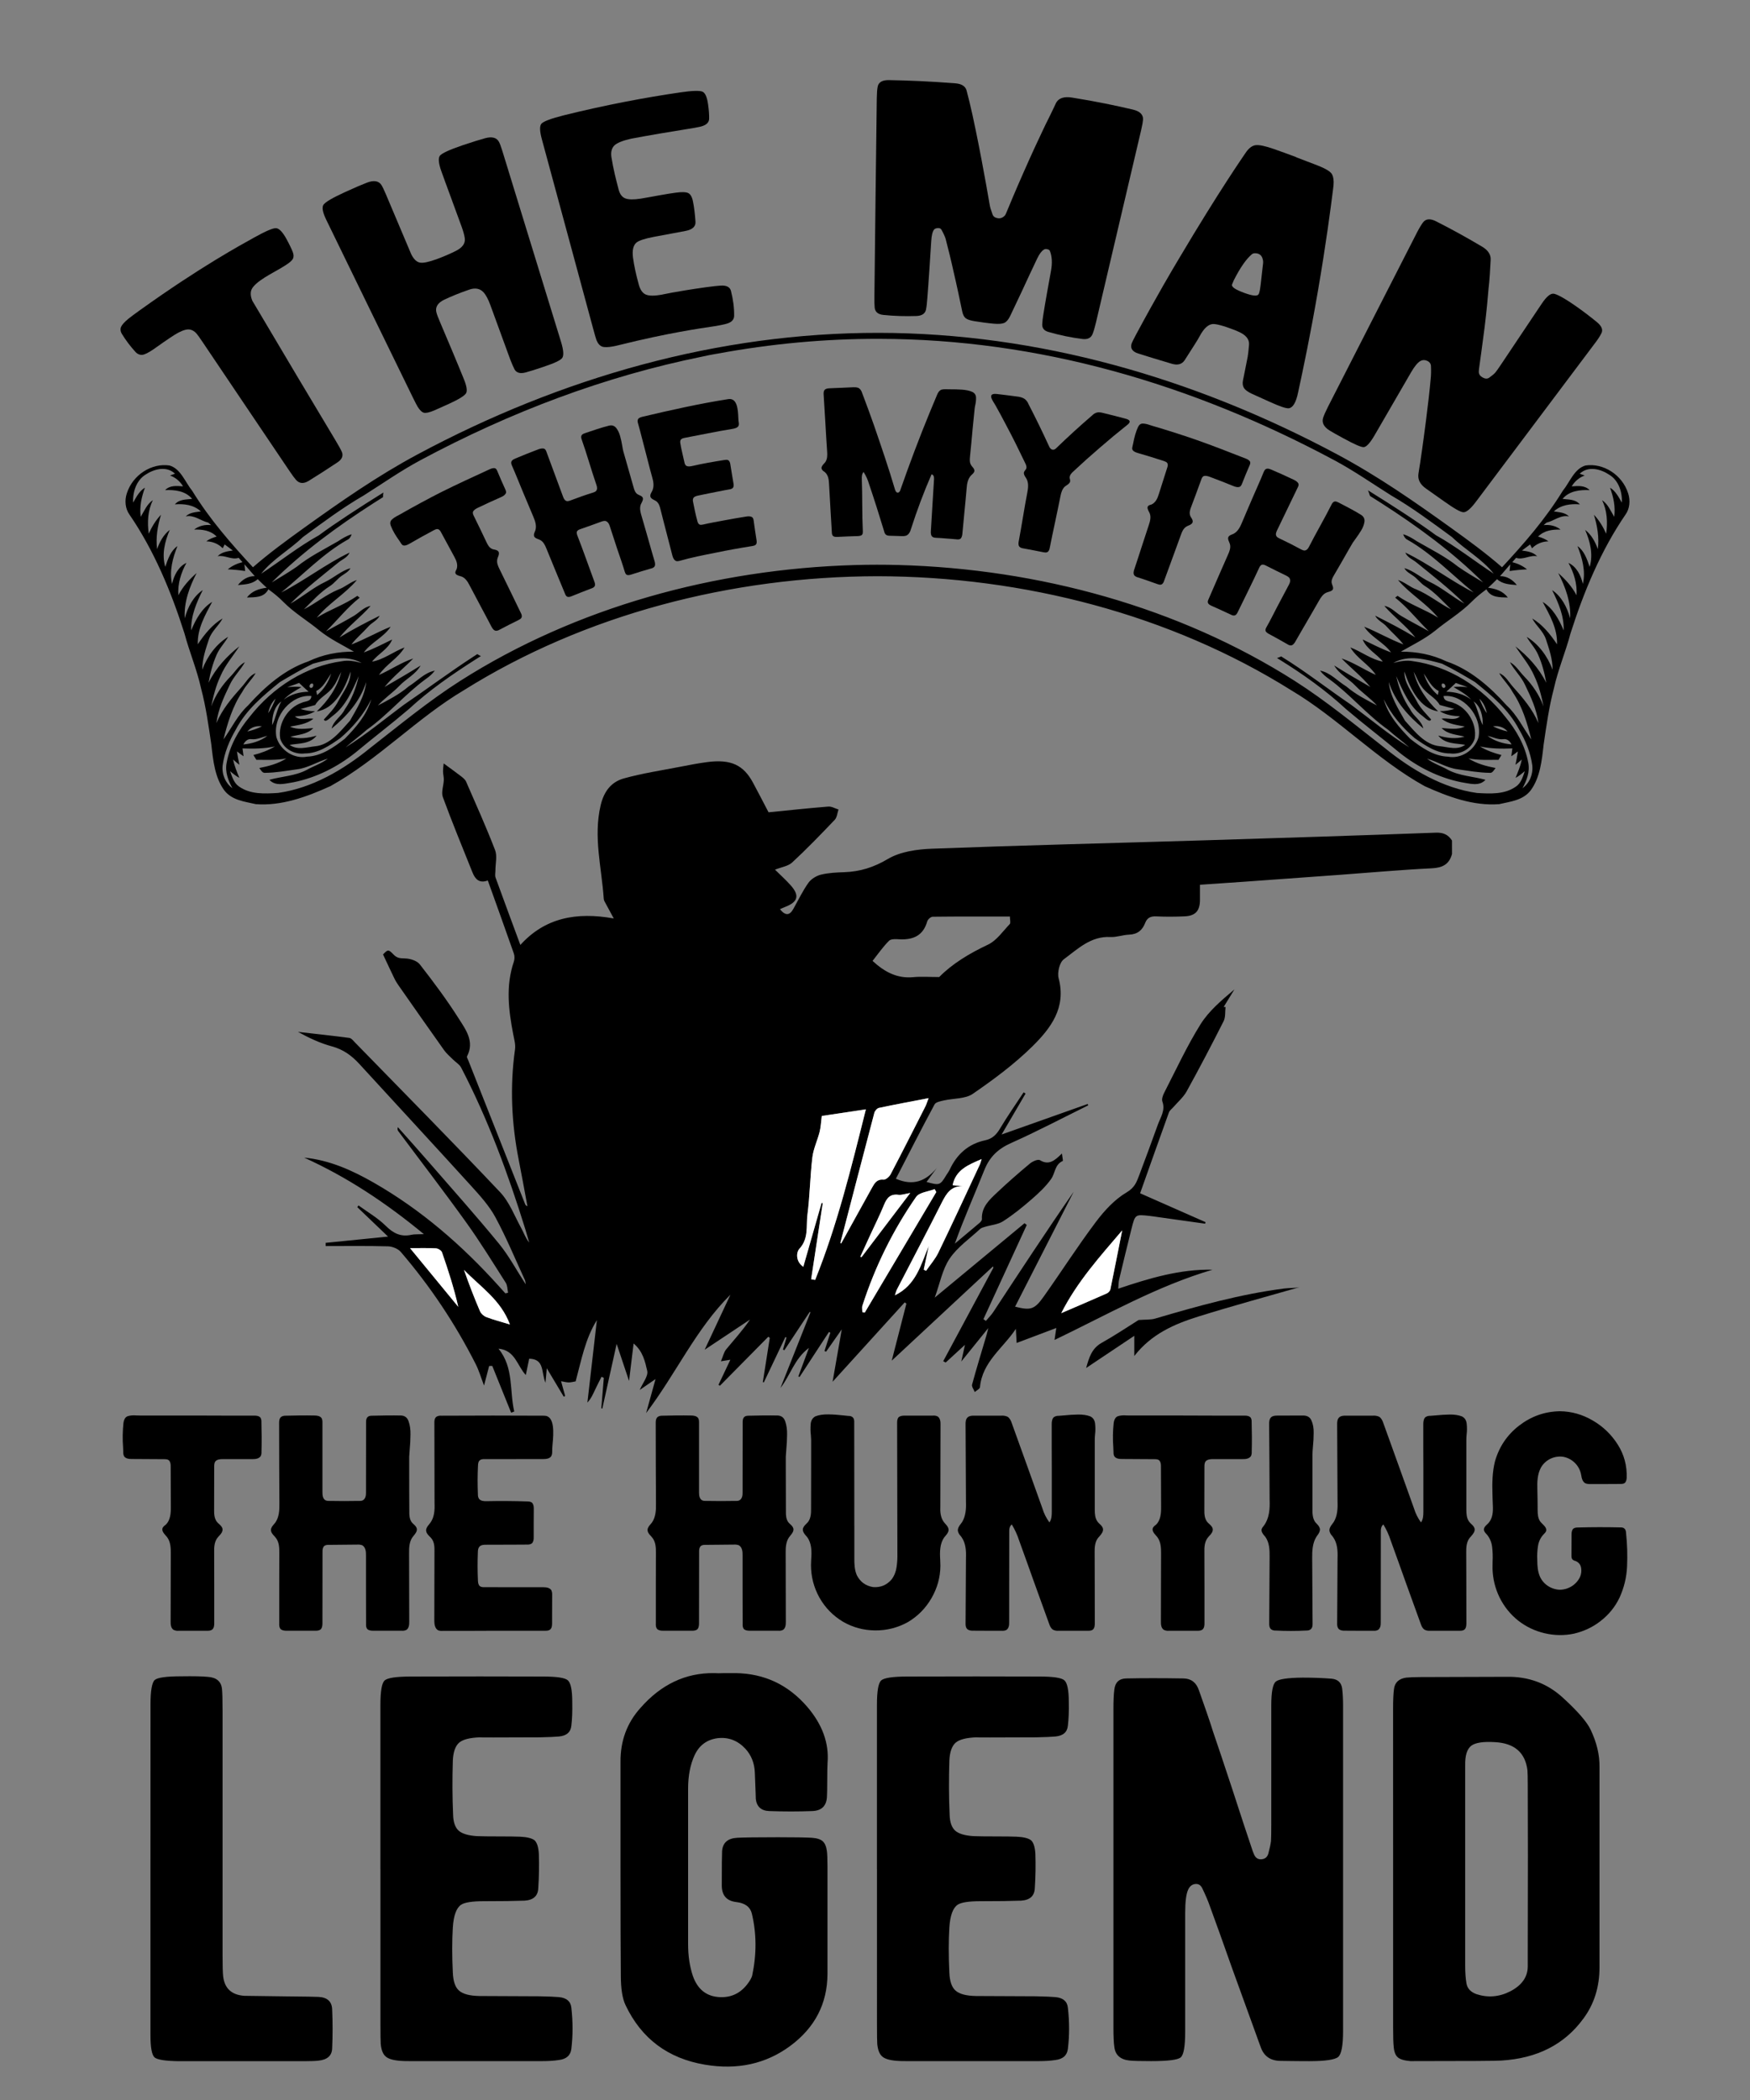
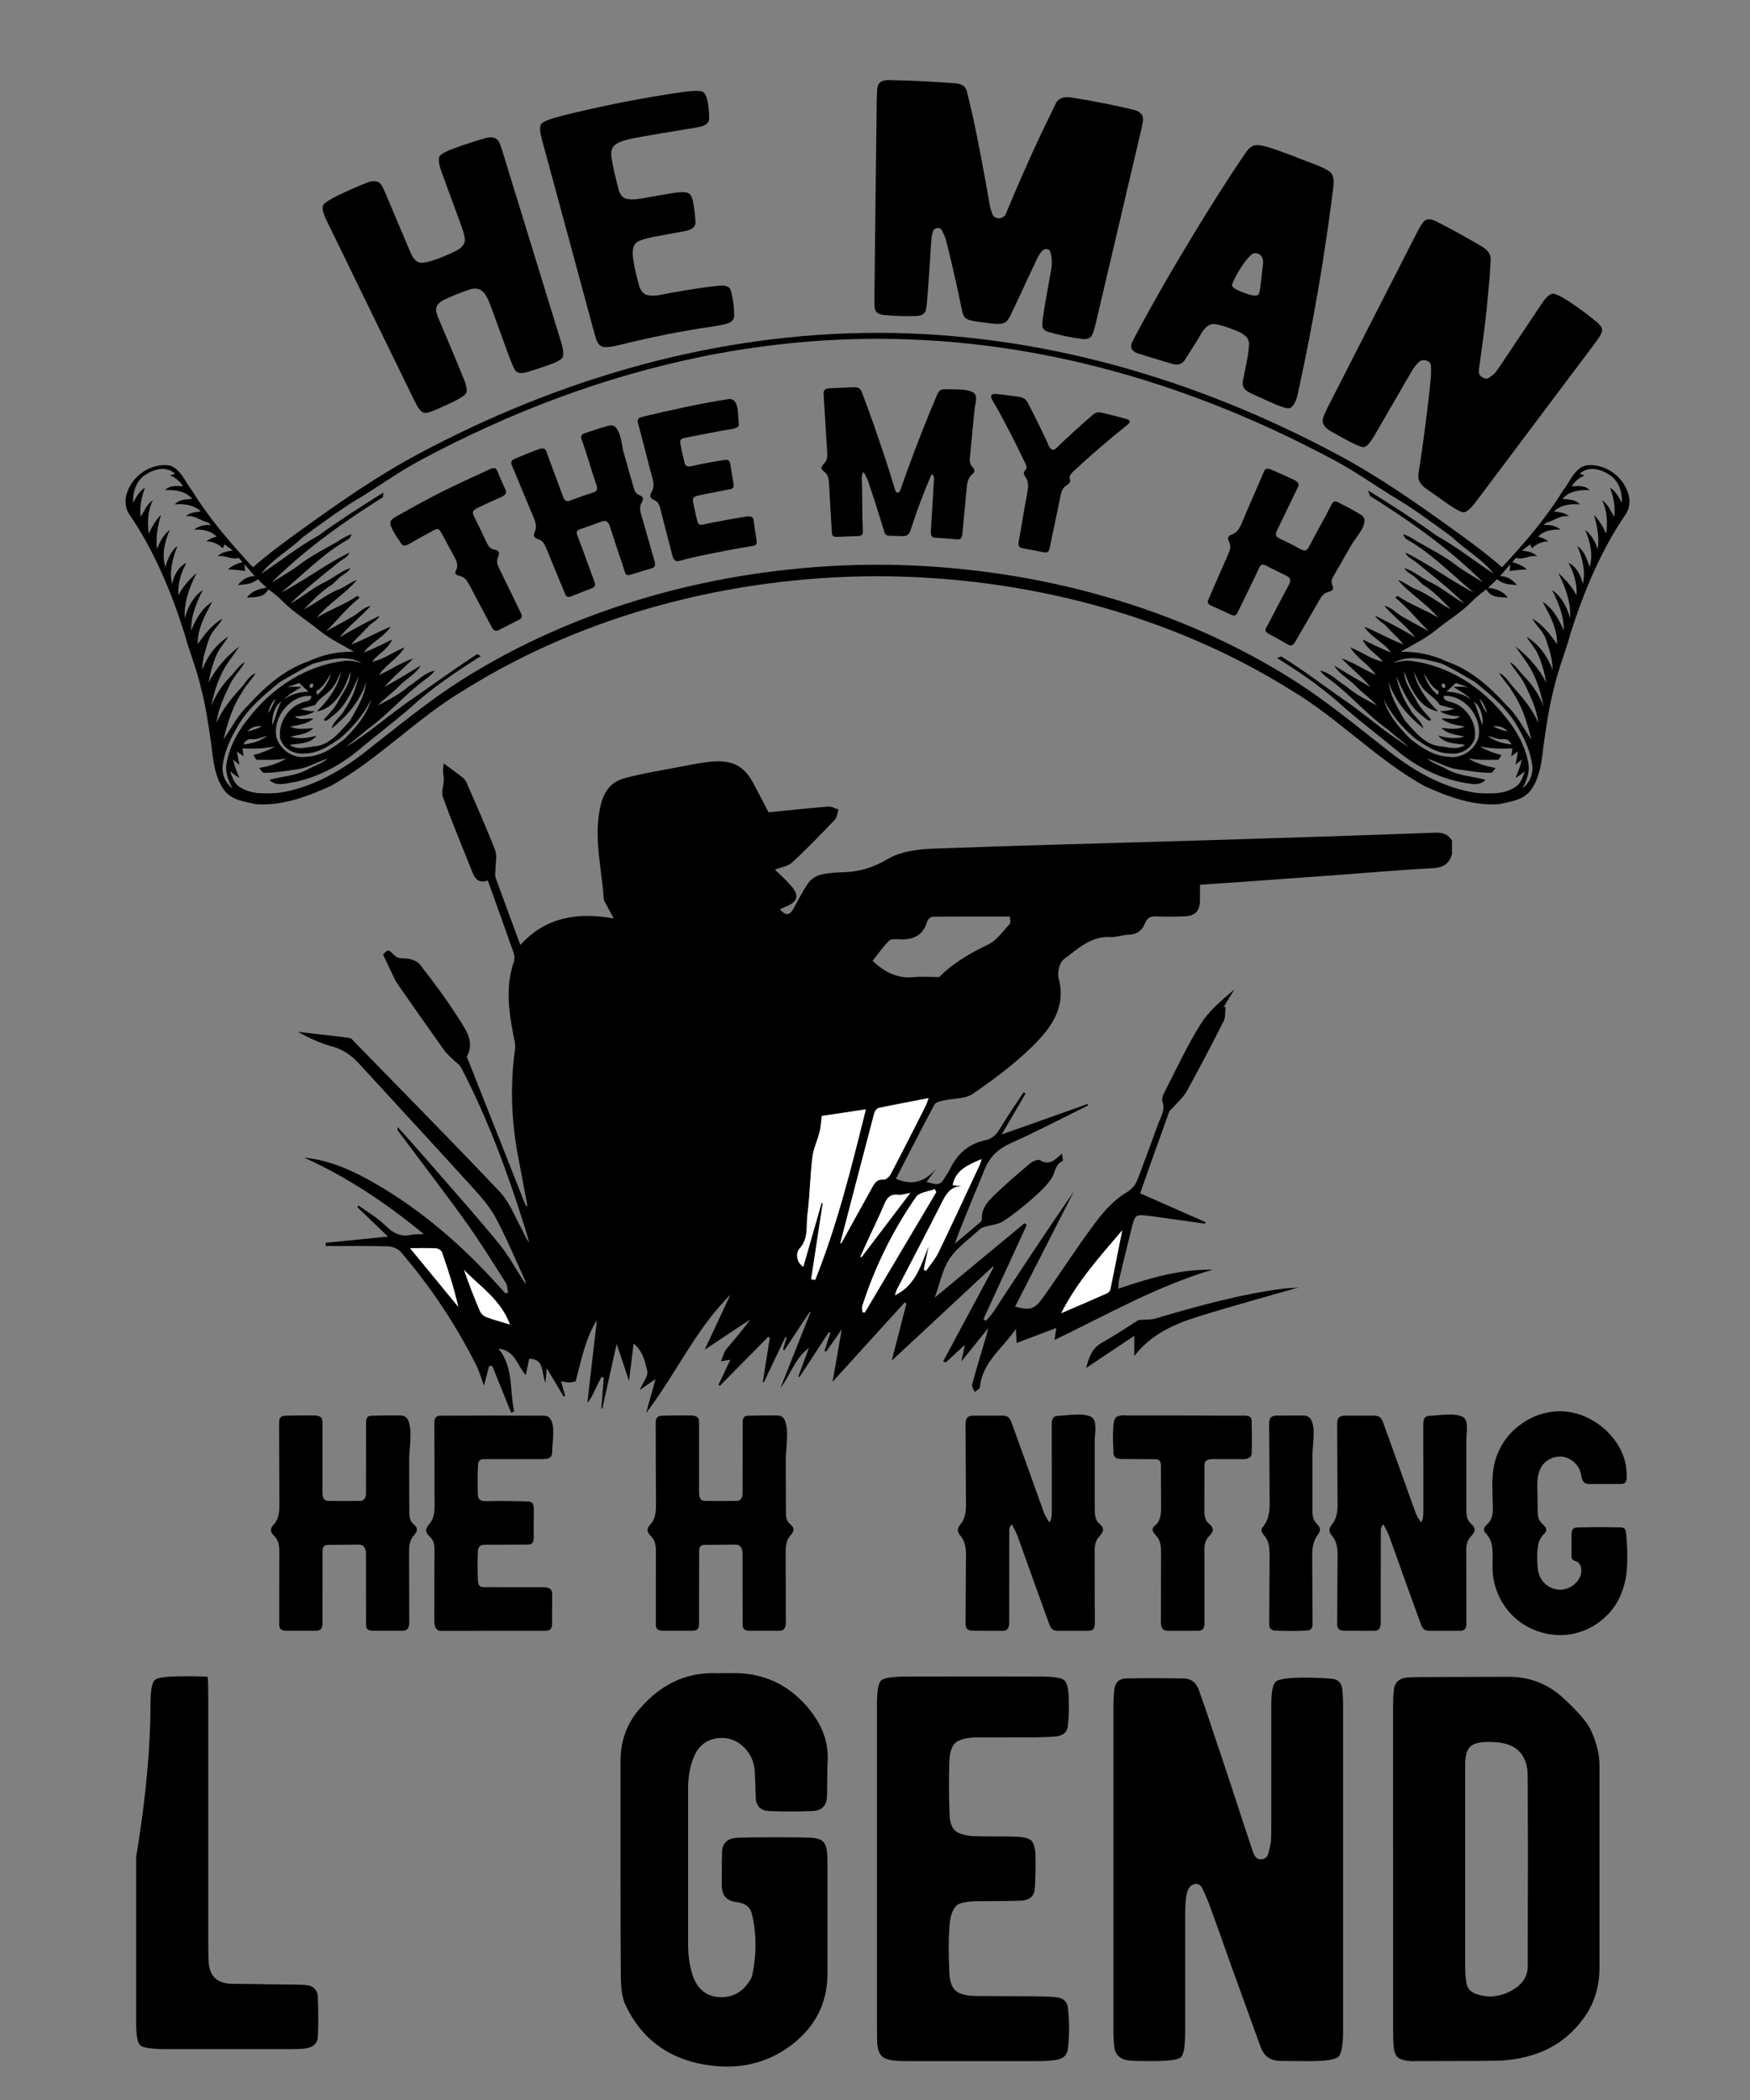
<svg xmlns="http://www.w3.org/2000/svg" version="1.1" id="Layer_1" x="0px" y="0px" viewBox="0 0 4500 5400" style="enable-background:new 0 0 4500 5400;" xml:space="preserve">
  <rect x="0" y="0" width="4500" height="5400" fill="#808080" stroke="none" />
  <style type="text/css"> .st0{fill:#FFFFFF;} </style>
  <g>
    <g>
      <g>
-         <path d="M653.5,3640.2c5.9-0.2,12.5,0.7,16.3,5.2c1.9,3.3,2.6,6.9,2.4,10.9c0.7,25.8,0.9,51.5,0.2,77.3c0.2,3.8-0.5,7.3-1.9,10.6 c-4.5,6.6-13,8-21.3,7.8h-76.4c-6.9,0-14.7,0.7-19.2,6.1c-2.6,3.8-2.8,8.8-2.8,13.5c0,36.7,0,73.5-0.2,110.4 c-0.2,11.1,0.5,22.5,7.1,31.2c1.7,2.1,3.5,4,5.7,5.7c4,3.8,8.1,7.6,8.8,13c0.7,6.6-3.8,12.5-8.8,17.5c-2.1,2.1-3.8,4.5-5.4,6.6 c-6.8,10.2-7.6,22.9-7.3,35.2c0,30.3,0,60.5,0.2,90.8v90.8c0.2,6.6-0.5,13.5-5.2,17.5c-3.8,2.8-8.8,3.1-13.5,3.1h-72.6 c-5,0.5-9.4-0.5-13.7-2.6c-6.4-4.5-7.3-13.5-7.1-21.3c0.2-29.1,0.2-57.9,0.2-87c0.2-28.8,0.2-57.7,0.2-86.8 c0.2-15.1-0.5-31.2-9.7-43.3c-1.2-1.4-2.4-2.8-3.5-4c-5.7-6.4-10.6-12.8-7.8-19.6c1.4-2.6,3.3-4.7,5.7-6.4c0.7-0.5,1.7-1,2.4-1.7 c11.6-11.3,13.2-28.8,13-45.6c-0.2-17.5-0.2-35-0.2-52.5c-0.2-17.5-0.2-35-0.2-52.5c0-5.4-0.7-11.3-4.7-15.1 c-3.1-2.6-7.8-2.8-12.3-2.8c-27.7-0.2-55.1-0.2-82.7-0.5c-7.8,0.2-16.3-1-20.3-7.3c-1.4-3.1-2.1-6.4-1.9-9.9 c-0.2-4-0.2-8.3-0.5-12.5c-1.7-21.5-1.2-42.6,1-63.4c1.6-9.5,5.2-15.1,11.1-17c5.9-1.9,13.2-2.6,22-1.9c2.6,0.2,5.4,0.2,8,0.2 H427h68.3C548,3640.2,600.8,3640.2,653.5,3640.2z" />
        <path d="M1052.5,3886.1c-0.2,10.2,0.5,20.3,6.1,28.1c1.6,1.9,3.3,3.8,5.2,5.4c3.5,3.1,6.9,6.6,8,11.3c1,6.6-3.1,12.1-7.8,17.7 c-1.4,1.7-2.8,3.6-4,5.2c-7.6,11.6-8.3,26.2-8.1,40.4c0.2,29.3,0.2,58.6,0.2,88.2c0.2,29.3,0.2,58.6,0.2,87.9 c0.2,7.8-1,16.5-6.9,20.6c-4,2.1-8.1,2.8-12.5,2.4h-73c-5.9,0-12.1-0.7-15.8-4.7c-2.6-3.5-3.1-8.3-2.8-12.8 c0-29.6,0-58.9-0.2-88.4v-88.4c0.2-10.2-1.4-20.8-9.7-25.5c-3.8-1.4-7.6-1.9-11.6-1.7c-24.6,0.2-49.2,0.5-73.5,0.7 c-4.5-0.2-9,0.2-12.5,2.8c-4,3.8-4.7,9.7-4.5,15.4c-0.2,61-0.2,122-0.2,183c0,5.7-0.5,11.8-4.2,15.8c-4,3.5-9.7,4-15.4,3.8h-36.2 h-36.4c-5.7,0-11.6-0.7-15.6-4.5c-3.1-3.8-3.5-9-3.3-14v-91c0.2-30,0.2-60.3,0.2-90.6c0.2-13.2-0.5-26.9-8.1-37.6 c-1.4-1.9-3.1-3.8-4.7-5.7c-4.7-4.7-8.7-9.9-8.7-15.8c0.2-5.7,3.8-10.2,7.8-14.7c1.2-1.2,2.1-2.6,3.3-4 c9.7-13.5,10.9-31.4,10.6-48.5c-0.2-34.3-0.2-68.8-0.5-103.3c0-34.3,0-68.8-0.2-103.3c-0.2-6.4,0.5-13,5.2-16.8 c3.6-2.6,7.6-3.1,12.1-3.1c24.6-0.7,49.2-1,73.8-0.5c6.6,0,13.7,1.2,17.7,6.1c2.6,3.8,2.6,8.3,2.6,12.8v178.7 c0,7.8,1,16.3,7.6,20.3c3.1,1.4,6.4,1.9,9.9,1.7c25.8,0.5,51.3,0.5,76.8,0c3.6,0.2,6.9-0.2,9.9-1.7c6.6-4,8.1-12.5,7.8-20.8 c0-59.4,0-118.7,0.2-178c-0.2-5.7,0.2-12.1,4.7-15.8c3.1-2.6,7.6-2.8,12.1-2.8c24.6-0.7,49.2-1,74-0.5 c9.2,0.7,15.6,5.7,18.7,15.4c3.3,9.4,5,20.8,4.7,33.8c-0.2,13-0.7,25.3-1.9,36.9c-0.7,8.3-1.2,14.7-1.4,19.6v30.5 C1052.2,3813,1052.2,3849.5,1052.5,3886.1z" />
        <path d="M1137.4,4193.7c-3.8,0.2-7.6-0.2-11.1-1.7c-7.8-4.5-9.5-15.1-9.5-24.6c0.2-29.8,0.2-59.6,0.2-89.1 c0.2-29.8,0.2-59.6,0.2-89.1c0.2-11.1-0.2-22.5-6.6-31.7c-1.6-2.4-3.8-4.5-5.9-6.6c-4.7-4.7-8.7-9.2-9-15.6 c0-5.9,3.8-10.9,7.8-15.6c1.2-1.4,2.1-2.8,3.3-4.3c10.2-14.2,11.3-32.1,10.6-49.9c0-34.3,0-68.8-0.2-103.1 c-0.2-34.3-0.2-68.8-0.2-103.1c-0.2-5.4,0.2-10.9,3.8-14.9c3.8-3.8,9.4-4.3,15.1-4c87.7-0.5,175.7-0.5,263.4,0 c27.7,0,24.4,44.7,21.5,74.2c-0.7,7.3-0.9,13.2-0.9,17.7c0.2,4.5-0.5,8.8-2.6,12.5c-4,5.9-12.5,7.1-20.1,7.1 c-50.6,0-101.2,0-151.8,0.2c-3.8-0.2-7.8,0.2-10.9,2.4c-4.5,3.1-5.2,9-5.4,14.7c-1.2,24.3-1.2,48.9-0.2,73.3 c-0.2,4,0.7,7.8,2.6,11.3c4.5,5.9,12.5,6.6,19.8,6.4c34.8-0.7,69.5-0.5,104.3,0.7c4.5,0,9.2,0.5,12.3,3.1c4,3.8,4.7,9.9,4.7,15.6 c-0.2,12.1-0.2,24.4-0.2,36.4v36.6c0.2,5.9-0.7,12.3-4.7,16.1c-3.8,2.8-8.5,3.3-13.3,3.1c-11.6,0.2-23.2,0.2-34.8,0.2 c-23.2,0-46.3,0-69.5,0.2c-6.4-0.2-13.5,0.5-17.5,5.2c-3.1,3.8-3.8,9-3.8,14c-1,24.4-1,48.9,0.2,73.3c0.2,5.4,1.2,11.1,5.2,14.2 c3.1,2.1,7.1,2.6,11.1,2.4c25.3,0.2,50.6,0.2,75.9,0.2h76.1c7.6,0,15.6,1.2,20.1,7.1c1.9,3.8,2.6,7.8,2.4,12.3 c-0.2,24.4-0.2,48.9-0.2,73.3c0,5.9-0.5,12.3-5,16.1c-3.5,2.8-8.3,3.1-13,3.1h-66.7h-66.9 C1224.4,4193.7,1180.9,4193.7,1137.4,4193.7z" />
        <path d="M2020.9,3886.1c-0.2,10.2,0.5,20.3,6.1,28.1c1.6,1.9,3.3,3.8,5.2,5.4c3.5,3.1,6.9,6.6,8,11.3c1,6.6-3.1,12.1-7.8,17.7 c-1.4,1.7-2.8,3.6-4,5.2c-7.6,11.6-8.3,26.2-8.1,40.4c0.2,29.3,0.2,58.6,0.2,88.2c0.2,29.3,0.2,58.6,0.2,87.9 c0.2,7.8-1,16.5-6.9,20.6c-4,2.1-8.1,2.8-12.5,2.4h-73c-5.9,0-12.1-0.7-15.8-4.7c-2.6-3.5-3.1-8.3-2.8-12.8 c0-29.6,0-58.9-0.2-88.4v-88.4c0.2-10.2-1.4-20.8-9.7-25.5c-3.8-1.4-7.6-1.9-11.6-1.7c-24.6,0.2-49.2,0.5-73.5,0.7 c-4.5-0.2-9,0.2-12.5,2.8c-4,3.8-4.7,9.7-4.5,15.4c-0.2,61-0.2,122-0.2,183c0,5.7-0.5,11.8-4.2,15.8c-4,3.5-9.7,4-15.4,3.8h-36.2 h-36.4c-5.7,0-11.6-0.7-15.6-4.5c-3.1-3.8-3.6-9-3.3-14v-91c0.2-30,0.2-60.3,0.2-90.6c0.2-13.2-0.5-26.9-8.1-37.6 c-1.4-1.9-3.1-3.8-4.7-5.7c-4.7-4.7-8.7-9.9-8.7-15.8c0.2-5.7,3.8-10.2,7.8-14.7c1.2-1.2,2.1-2.6,3.3-4 c9.7-13.5,10.9-31.4,10.6-48.5c-0.2-34.3-0.2-68.8-0.5-103.3c0-34.3,0-68.8-0.2-103.3c-0.2-6.4,0.5-13,5.2-16.8 c3.6-2.6,7.6-3.1,12.1-3.1c24.6-0.7,49.2-1,73.8-0.5c6.6,0,13.7,1.2,17.7,6.1c2.6,3.8,2.6,8.3,2.6,12.8v178.7 c0,7.8,1,16.3,7.6,20.3c3.1,1.4,6.4,1.9,9.9,1.7c25.8,0.5,51.3,0.5,76.8,0c3.6,0.2,6.9-0.2,9.9-1.7c6.6-4,8.1-12.5,7.8-20.8 c0-59.4,0-118.7,0.2-178c-0.2-5.7,0.2-12.1,4.7-15.8c3.1-2.6,7.6-2.8,12.1-2.8c24.6-0.7,49.2-1,74-0.5 c9.2,0.7,15.6,5.7,18.7,15.4c3.3,9.4,5,20.8,4.7,33.8c-0.2,13-0.7,25.3-1.9,36.9c-0.7,8.3-1.2,14.7-1.4,19.6v30.5 C2020.7,3813,2020.7,3849.5,2020.9,3886.1z" />
-         <path d="M2196.9,3923.7v82.7c-0.2,15.1,0.5,30.7,6.4,44.2c8.8,17.3,22.7,27.4,41.9,30.5c19.4,1.4,35.2-5.2,47.8-20.1 c6.9-9.5,10.9-19.9,12.5-31.4c1.7-11.6,2.4-23.4,2.1-35c-0.2-111.8-0.5-223.9-0.7-336c0-4.7,0.5-9.9,3.3-13.7 c4-4,10.2-4.7,15.8-4.7h72.8c4.5-0.5,8.7,0.2,12.8,2.4c5.9,4.5,7.1,12.8,6.9,20.3c-0.2,70.2-0.2,140.5-0.5,210.7 c-0.7,13.5,0.5,27.4,7.8,38.5c1.4,2.1,3.1,4,4.7,5.9c4.7,5,8.7,9.9,8.7,16.3c-0.2,5.7-4,10.4-7.8,14.9c-1.2,1.4-2.1,2.8-3.3,4 c-11.6,16.3-11.6,37.1-10.4,57.9c0.2,5,0.5,9.9,0.5,14.9c-0.2,29.8-8,57.7-22.9,83.5c-14.9,25.8-35,46.3-60.5,61.5 c-26,14.4-53.9,21.7-84,21.5c-29.8-0.2-57.7-7.6-83.4-22.5c-25.5-15.4-45.6-35.9-60.3-61.9c-14.4-26-21.7-53.9-21.7-83.7 c0.2-4.7,0.2-9.4,0.5-14.2c1.6-20.8,1.4-41.4-10.2-57.5c-1.2-1.2-2.1-2.6-3.3-3.8c-4-4.7-8-9.7-8-15.6c0.2-5.9,4.2-10.2,8.7-14.7 c2.1-1.9,3.8-3.8,5.4-5.9c6.6-9.5,7.3-21.7,7.1-33.3c0-39,0-78.3,0.2-117.5v-58.9c-0.2-3.8-0.5-8-0.7-13 c-1.2-9.2-1.2-18.7-0.5-27.9c0.7-9.2,4.7-15.8,11.8-19.9c9.2-3.8,20.6-5.4,33.8-5.2c13.5,0.2,26,1.2,38.1,2.6 c5,0.5,9.7,1,13.7,1.4c3.6-0.2,6.9,0.7,9.9,2.8c4.5,3.6,5,9.5,4.7,15.1c0.2,60.5,0.2,121.1,0.2,181.8V3923.7z" />
        <path d="M2704.4,3719.7v-57.5c0-6.9,1-14.4,5.9-18.4c3.6-2.1,7.6-3.3,12.1-3.1c4.5-0.2,9.7-0.7,15.1-1.2 c11.1-1.2,22.7-1.9,34.8-2.1c12.1-0.2,22.5,1.4,31.2,4.7c7.3,3.5,11.6,9.9,12.5,19.1c1,9.2,1,18.4-0.2,27.9 c-0.5,5-0.7,9.2-0.7,13v89.9v89.8c0,11.1,0.7,22.2,7.1,31c1.6,2.1,3.3,4,5.4,5.9c4,3.5,7.8,7.6,8.7,12.5c1,7.3-3.8,13-8.7,18.9 c-2.1,2.1-4,4.5-5.7,6.9c-6.6,10.2-7.3,23.2-7.1,35.7c0.2,20.1,0.2,40.2,0.2,60.3c0,40.4,0.2,80.9,0.2,120.8 c0,6.4-0.5,12.8-5.2,16.8c-3.6,2.6-8.1,2.8-12.5,2.8h-74.9c-5.7,0.5-10.9-0.5-15.6-3.1c-4.7-3.5-7.1-8.7-9-14.2 c-13-35.7-25.8-71.7-38.8-107.3c-12.8-35.7-25.5-71.7-38.5-107.3c-4.7-14.7-11.1-28.4-18.9-41.4c-5.7,4-6.9,12.1-6.6,19.6 c0,77.3,0,154.4-0.2,231.7c0.2,7.3-0.7,15.1-6.6,19.6c-3.8,2.1-8.1,2.8-12.8,2.4h-36.2c-12.1,0-24.1,0-36.2-0.2 c-5.9,0.2-12.3-0.5-16.3-4.5c-3.8-4-4.3-9.9-4-15.8c0.2-27.7,0.2-55.5,0.5-83.2c0.2-27.7,0.2-55.5,0.5-83.2 c0.7-18.9-0.5-38.3-11.1-53.4c-0.7-1.2-1.7-2.4-2.6-3.5c-3.8-3.8-6.1-8.1-7.1-13c-0.7-6.6,3.1-12.5,7.6-18.2 c1.2-1.7,2.1-3.1,3.3-4.5c9.4-15.4,10.6-34.3,9.9-52.5c-0.2-32.9-0.2-66-0.5-98.8c-0.2-32.9-0.2-65.5-0.5-98.4 c-0.2-7.6,0.2-15.1,5.7-19.9c4.5-3.8,10.6-4,16.3-4h34.8h34.8c5.9-0.5,11.3,0.5,16.5,2.8c5.7,3.8,9,10.6,11.1,17.5 c13,36.2,26.2,72.6,39.2,108.8c13,36.2,26,72.6,39,108.8c4,13.5,10.2,25.5,18.2,36.6c5.7-7.8,6.1-18,6.1-27.7V3832v-54.9 C2704.6,3758,2704.6,3738.8,2704.4,3719.7z" />
        <path d="M3199.8,3640.2c5.9-0.2,12.5,0.7,16.3,5.2c1.9,3.3,2.6,6.9,2.4,10.9c0.7,25.8,0.9,51.5,0.2,77.3 c0.2,3.8-0.5,7.3-1.9,10.6c-4.5,6.6-13,8-21.3,7.8h-76.4c-6.9,0-14.7,0.7-19.2,6.1c-2.6,3.8-2.8,8.8-2.8,13.5 c0,36.7,0,73.5-0.2,110.4c-0.2,11.1,0.5,22.5,7.1,31.2c1.7,2.1,3.5,4,5.7,5.7c4,3.8,8.1,7.6,8.8,13c0.7,6.6-3.8,12.5-8.8,17.5 c-2.1,2.1-3.8,4.5-5.4,6.6c-6.9,10.2-7.6,22.9-7.3,35.2c0,30.3,0,60.5,0.2,90.8v90.8c0.2,6.6-0.5,13.5-5.2,17.5 c-3.8,2.8-8.8,3.1-13.5,3.1H3006c-5,0.5-9.5-0.5-13.7-2.6c-6.4-4.5-7.3-13.5-7.1-21.3c0.2-29.1,0.2-57.9,0.2-87 c0.2-28.8,0.2-57.7,0.2-86.8c0.2-15.1-0.5-31.2-9.7-43.3c-1.2-1.4-2.4-2.8-3.5-4c-5.7-6.4-10.6-12.8-7.8-19.6 c1.4-2.6,3.3-4.7,5.7-6.4c0.7-0.5,1.6-1,2.4-1.7c11.6-11.3,13.2-28.8,13-45.6c-0.2-17.5-0.2-35-0.2-52.5 c-0.2-17.5-0.2-35-0.2-52.5c0-5.4-0.7-11.3-4.7-15.1c-3.1-2.6-7.8-2.8-12.3-2.8c-27.7-0.2-55.1-0.2-82.8-0.5 c-7.8,0.2-16.3-1-20.3-7.3c-1.4-3.1-2.1-6.4-1.9-9.9c-0.2-4-0.2-8.3-0.5-12.5c-1.7-21.5-1.2-42.6,1-63.4 c1.6-9.5,5.2-15.1,11.1-17c5.9-1.9,13.2-2.6,22-1.9c2.6,0.2,5.4,0.2,8,0.2h68.6h68.3C3094.4,3640.2,3147.1,3640.2,3199.8,3640.2z " />
        <path d="M3374.9,3880.9c-0.2,11.6,0.5,23.6,7.1,33.1c1.4,1.7,2.8,3.3,4.5,5c3.8,3.5,6.4,7.6,7.6,12.1c0.7,6.4-2.8,12.1-6.9,17.5 c-0.7,1.2-1.6,2.6-2.6,3.8c-9.7,16.1-10.6,35.9-10.4,54.8c0.2,27.7,0.2,55.6,0.5,83.2c0.2,27.7,0.2,55.1,0.5,82.8 c0.2,6.4-0.2,12.8-5,16.5c-3.1,2.6-7.3,3.1-11.3,3.1c-26.2,1.4-52.5,1.4-78.7,0c-4,0.2-7.8-0.7-11.1-2.8 c-5-3.8-5.7-10.6-5.4-17.3c0.2-28.4,0.2-56.7,0.5-84.9c0.2-28.4,0.2-56.7,0.5-85.1c0.2-18-0.7-36.4-10.9-50.6 c-0.7-1.2-1.7-2.1-2.6-3.1c-4.5-5.4-8.5-10.9-6.9-17.3c1-2.6,2.4-4.7,4.3-6.9c0.2-0.5,0.7-1,1-1.2c14.2-18.7,16.1-43,15.1-66.7 c-0.2-32.4-0.2-64.6-0.5-96.9l-0.7-97.2c-0.2-6.9,0.5-14.2,5.4-18.7c4-3.5,10.2-4,15.8-4c22.5,0,44.7,0,67.1-0.2 c10.2,0.2,17.3,4.7,20.8,13.5c3.8,8.7,5.7,19.1,5.4,31.4c0,12.3-0.7,24.1-1.9,35.5c-0.7,8.3-1.2,15.1-1.2,20.6v33.1V3880.9z" />
        <path d="M3659.9,3719.7v-57.5c0-6.9,1-14.4,5.9-18.4c3.5-2.1,7.6-3.3,12.1-3.1c4.5-0.2,9.7-0.7,15.1-1.2 c11.1-1.2,22.7-1.9,34.8-2.1c12.1-0.2,22.5,1.4,31.2,4.7c7.3,3.5,11.6,9.9,12.5,19.1c1,9.2,1,18.4-0.2,27.9 c-0.5,5-0.7,9.2-0.7,13v89.9v89.8c0,11.1,0.7,22.2,7.1,31c1.7,2.1,3.3,4,5.4,5.9c4,3.5,7.8,7.6,8.8,12.5c1,7.3-3.8,13-8.8,18.9 c-2.1,2.1-4,4.5-5.7,6.9c-6.6,10.2-7.3,23.2-7.1,35.7c0.2,20.1,0.2,40.2,0.2,60.3c0,40.4,0.2,80.9,0.2,120.8 c0,6.4-0.5,12.8-5.2,16.8c-3.6,2.6-8.1,2.8-12.5,2.8h-74.9c-5.7,0.5-10.9-0.5-15.6-3.1c-4.7-3.5-7.1-8.7-9-14.2 c-13-35.7-25.8-71.7-38.8-107.3c-12.8-35.7-25.5-71.7-38.5-107.3c-4.7-14.7-11.1-28.4-18.9-41.4c-5.7,4-6.9,12.1-6.6,19.6 c0,77.3,0,154.4-0.2,231.7c0.2,7.3-0.7,15.1-6.6,19.6c-3.8,2.1-8.1,2.8-12.8,2.4h-36.2c-12.1,0-24.1,0-36.2-0.2 c-5.9,0.2-12.3-0.5-16.3-4.5c-3.8-4-4.3-9.9-4-15.8c0.2-27.7,0.2-55.5,0.5-83.2c0.2-27.7,0.2-55.5,0.5-83.2 c0.7-18.9-0.5-38.3-11.1-53.4c-0.7-1.2-1.7-2.4-2.6-3.5c-3.8-3.8-6.1-8.1-7.1-13c-0.7-6.6,3.1-12.5,7.6-18.2 c1.2-1.7,2.1-3.1,3.3-4.5c9.5-15.4,10.6-34.3,9.9-52.5c-0.2-32.9-0.2-66-0.5-98.8c-0.2-32.9-0.2-65.5-0.5-98.4 c-0.2-7.6,0.2-15.1,5.7-19.9c4.5-3.8,10.6-4,16.3-4h34.8h34.8c5.9-0.5,11.3,0.5,16.5,2.8c5.7,3.8,9,10.6,11.1,17.5 c13,36.2,26.2,72.6,39.2,108.8c13,36.2,26,72.6,39,108.8c4,13.5,10.2,25.5,18.2,36.6c5.7-7.8,6.1-18,6.1-27.7V3832v-54.9 C3660.1,3758,3660.1,3738.8,3659.9,3719.7z" />
        <path d="M3844.1,3758.2c10.6-37.6,31.2-68.3,62-92.2c31-23.9,65.7-36.4,104.7-37.1c30,0.2,58.4,8.3,84.9,23.9 c26.7,15.4,48,36.2,64.3,61.9c16.3,25.8,23.9,54.1,22.9,85.1c-0.2,5-1.4,10.6-5.2,13.7c-3.1,2.1-7.3,2.4-11.1,2.4 c-13,0-25.8,0-38.8,0.2h-38.8c-4.5,0.2-8.8-0.5-12.8-2.1c-6.6-4-9-12.1-10.2-20.6c-0.2-1.7-0.7-3.1-1-4.7 c-5.4-22-23.6-39-46.1-42.8c-22.7-2.9-45.2,8-56.5,27.9c-9.2,17-9.9,37.1-9.2,56.7c0.2,8.7,0.2,17.3,0.5,26c0,8.8,0,17.3,0.2,26 c0,10.6,0.7,22,7.1,30.5c1.7,2.1,3.5,4,5.7,6.1c5.9,5.7,10.9,11.3,9,18c-1.2,2.8-3.1,5.2-5.4,7.3l-1.4,1.4 c-7.8,8.5-12.5,18.7-14.2,30.5c-1.7,11.6-2.4,23.4-1.7,35.2c0,14.2,1,28.8,6.6,42.1c8.7,20.1,28.8,33.3,50.8,34.3 c22,0,42.6-12.5,52.3-32.4c3.3-7.3,4.3-15.1,3.1-23.2c-1.2-8.1-5.2-13.7-12.3-17.3c-1-0.5-1.9-1-3.1-1.2c-2.6-0.7-5-1.9-6.9-3.8 c-2.6-2.8-2.6-6.9-2.6-10.6c0.2-17.7,0.2-35.7,0.2-53.4c0-5.7,0.7-11.3,4.5-15.1c3.5-2.6,7.8-3.1,12.3-3.1 c36.2-1,72.3-1,108.5-0.2c3.6,0,7.6,0.2,10.4,2.8c3.6,2.9,4.3,7.6,4.5,12.1c3.1,28.4,3.8,56.7,2.6,85.1 c-1.2,28.4-7.8,55.3-19.6,81.1c-11.3,23.4-27.2,43-47.8,59.1c-20.3,16.1-43.3,26.9-68.6,32.9c-25.3,5.4-50.6,5-75.9-0.9 c-25.3-5.9-48-16.8-68.6-32.9c-20.1-16.3-35.9-35.9-47.5-59.4c-11.3-23.4-17.3-48-18-73.8c0-6.1,0-12.3,0.2-18.7 c0.7-12.8,0.2-25.1-1.2-37.1c-1.4-12.1-5.9-22.9-13.7-32.2l-1.4-1.4c-2.9-3.1-5.4-6.4-6.1-10.2c-0.2-5.7,3.8-10.4,8.5-14.4 l3.6-3.6c10.6-12.1,11.8-29.1,10.9-45.4c-0.2-4.2-0.2-8.5-0.5-12.8c-0.2-5.9-0.2-11.6-0.5-17.5 C3836.8,3812.6,3837.5,3784.9,3844.1,3758.2z" />
      </g>
    </g>
    <g>
      <g>
-         <path d="M387,4382.8c0-34.9,3.6-55.8,10.7-62.7c7.1-6.4,30.1-9.6,68.9-9.6c30.6-0.5,53.1,0,67.4,1.4c22.5,1.4,34.7,11.7,36.8,31 c1,10.1,1.5,28.7,1.5,55.8v314c0,139.6,0,244.2,0,314c0,28,0.5,46.4,1.5,55.1c3.6,31.2,21.7,48,54.4,50.3c3.1,0,38,0.5,104.9,1.4 c51,0.5,79.9,0.9,86.5,1.4c22.5,1.4,33.9,12.2,34.5,32.3c1.5,33.5,1.5,66.8,0,99.9c-0.5,18.8-12.3,29.4-35.2,31.7 c-7.7,0.9-19.9,1.4-36.8,1.4c-167.5,0-274.7,0-321.7,0c-34.7-0.4-55.7-3.7-62.8-9.6c-7.2-6.4-10.7-25.5-10.7-57.2v-427.7 C387,4554.9,387,4414,387,4382.8z" />
-         <path d="M978.2,4806.3c0-253.4,0-394.2,0-422.2c0-35.4,3.6-56.2,10.7-62.7c7.1-6.9,29.9-10.3,68.2-10.3 c123.1-0.4,236.2-0.4,339.3,0c35.2,0,56.4,3.2,63.6,9.6c7.6,6.4,11.5,25,11.5,55.8c0.5,24.3-0.3,44.5-2.3,60.6 c-1.5,17-12.3,26.4-32.2,28.2c-9.2,0.9-25.5,1.6-49,2.1c-107.7,0.5-159.1,0.5-153.9,0c-26,0.9-43.9,5.5-53.6,13.8 c-9.7,8.7-15.1,24.1-16.1,46.1c-1.5,47.7-1.3,94.1,0.7,139.1c0.5,19.3,5.4,33.1,14.6,41.3c9.2,7.8,24.8,12.4,46.7,13.8 c12.8,0.5,31.2,0.7,55.1,0.7c25.5,0,44.2,0.2,55.9,0.7c18.4,0.9,30.9,4.1,37.5,9.6c6.1,6,9.7,17.5,10.7,34.4 c1,29.4,0.5,59-1.5,88.8c-1,19.8-12.8,30.3-35.2,31.7c-24,0.9-59,1.4-104.9,1.4c-29.6,0-49,3-58.2,9 c-12.3,8.3-19.4,27.8-21.4,58.5c-2.1,34-2.1,72.8,0,116.4c1,22.5,6.4,37.9,16.1,46.1c9.7,8.7,27.3,13.4,52.8,13.8 c-4.1,0,47.2,0.2,153.9,0.7c23.5,0.5,40.1,1.2,49.8,2.1c19.9,1.8,30.6,11,32.2,27.5c4.1,36.3,4.1,71.4,0,105.4 c-2,17-12.8,26.6-32.2,28.9c-12.3,1.9-26.6,2.8-42.9,2.8c-50.6,0-163.9,0-340.1,0c-11.2,0-19.4-0.2-24.5-0.7 c-18.4-1.4-30.9-5.1-37.5-11c-7.2-6-11.5-16.7-13-32.4c-0.5-7.3-0.7-24.1-0.7-50.2V4806.3z" />
+         <path d="M387,4382.8c0-34.9,3.6-55.8,10.7-62.7c7.1-6.4,30.1-9.6,68.9-9.6c30.6-0.5,53.1,0,67.4,1.4c1,10.1,1.5,28.7,1.5,55.8v314c0,139.6,0,244.2,0,314c0,28,0.5,46.4,1.5,55.1c3.6,31.2,21.7,48,54.4,50.3c3.1,0,38,0.5,104.9,1.4 c51,0.5,79.9,0.9,86.5,1.4c22.5,1.4,33.9,12.2,34.5,32.3c1.5,33.5,1.5,66.8,0,99.9c-0.5,18.8-12.3,29.4-35.2,31.7 c-7.7,0.9-19.9,1.4-36.8,1.4c-167.5,0-274.7,0-321.7,0c-34.7-0.4-55.7-3.7-62.8-9.6c-7.2-6.4-10.7-25.5-10.7-57.2v-427.7 C387,4554.9,387,4414,387,4382.8z" />
        <path d="M1769.4,4804.9c0,113.4,0,178.2,0,194.2c0,30.3,4.1,57.6,12.3,82c12.3,34.9,35.5,53,69.7,54.4 c33.2,1.4,59.2-13.5,78.1-44.8c2.5-4.6,4.1-8,4.6-10.3c11.7-55.1,11.5-108.3-0.8-159.8c-4.1-17-17.4-26.9-39.8-29.6 c-25-2.8-37.5-17-37.5-42.7c0-50,0.3-79.4,0.8-88.2c1.5-21.6,14.5-33.1,39.1-34.4c15.8-0.9,50.8-1.4,104.9-1.4 c43.4,0,72.2,0.5,86.5,1.4c13.3,0.9,22.7,3.9,28.3,9c5.6,5.1,9.2,13.5,10.7,25.5c1,7.3,1.5,20.2,1.5,38.6 c0,154.3,0,246.8,0,277.5c-0.5,76.2-32.4,137.7-95.7,184.6c-62.8,46.4-136.1,62.4-219.8,48.2c-95-16.1-162.9-67-203.7-152.9 c-8.2-17-12.2-42.5-12.2-76.5c-0.5-53.7-0.8-147.8-0.8-282.3c0-166.7,0-255.5,0-266.5c-0.5-54.2,16.6-100.6,51.3-139.1 c53.1-60.6,116.2-90.4,189.2-89.5c6.6,0.5,15.8,0.5,27.6,0h27.6c74,0.9,135.6,29.9,184.6,86.8c38.8,45.4,56.2,93.4,52.1,143.9 c-0.5,10.1-0.8,24.8-0.8,44.1c0,20.6-0.3,35.3-0.8,44.1c-1.5,23-14.1,34.9-37.5,35.8c-36.3,1.4-73.3,1.4-111.1,0 c-20.9-0.9-32.4-11.7-34.5-32.4c0.5,5.1-0.3-17.2-2.3-66.8c-1-24.3-9.2-44.7-24.5-61.3c-19.9-21.1-43.7-30.1-71.2-26.9 c-27.6,3.7-47.2,18.2-59,43.4c-11.2,23.9-16.9,52.8-16.9,86.8V4804.9z" />
        <path d="M2255,4806.3c0-253.4,0-394.2,0-422.2c0-35.4,3.6-56.2,10.7-62.7c7.1-6.9,29.9-10.3,68.2-10.3 c123.1-0.4,236.2-0.4,339.3,0c35.2,0,56.4,3.2,63.6,9.6c7.6,6.4,11.5,25,11.5,55.8c0.5,24.3-0.3,44.5-2.3,60.6 c-1.5,17-12.3,26.4-32.2,28.2c-9.2,0.9-25.5,1.6-49,2.1c-107.7,0.5-159.1,0.5-153.9,0c-26,0.9-43.9,5.5-53.6,13.8 c-9.7,8.7-15.1,24.1-16.1,46.1c-1.5,47.7-1.3,94.1,0.7,139.1c0.5,19.3,5.4,33.1,14.6,41.3c9.2,7.8,24.8,12.4,46.7,13.8 c12.8,0.5,31.2,0.7,55.1,0.7c25.5,0,44.2,0.2,55.9,0.7c18.4,0.9,30.9,4.1,37.5,9.6c6.1,6,9.7,17.5,10.7,34.4 c1,29.4,0.5,59-1.5,88.8c-1,19.8-12.8,30.3-35.2,31.7c-24,0.9-59,1.4-104.9,1.4c-29.6,0-49,3-58.2,9 c-12.3,8.3-19.4,27.8-21.4,58.5c-2.1,34-2.1,72.8,0,116.4c1,22.5,6.4,37.9,16.1,46.1c9.7,8.7,27.3,13.4,52.8,13.8 c-4.1,0,47.2,0.2,153.9,0.7c23.5,0.5,40.1,1.2,49.8,2.1c19.9,1.8,30.6,11,32.2,27.5c4.1,36.3,4.1,71.4,0,105.4 c-2,17-12.8,26.6-32.2,28.9c-12.3,1.9-26.6,2.8-42.9,2.8c-50.6,0-163.9,0-340.1,0c-11.2,0-19.4-0.2-24.5-0.7 c-18.4-1.4-30.9-5.1-37.5-11c-7.2-6-11.5-16.7-13-32.4c-0.5-7.3-0.7-24.1-0.7-50.2V4806.3z" />
        <path d="M2863.1,4394.5c0-22,0.8-38.6,2.3-49.6c2-18.8,12.3-28.5,30.6-28.9c42.4-0.9,91.7-0.9,147.8,0 c19.4,0.5,32.4,10.6,39.1,30.3c3.1,8.7,9.2,26.2,18.4,52.4c7.7,22,13.5,39.7,17.6,53c12.7,37.2,29.4,86.8,49.8,148.8 c24,73.9,40.3,123.5,49,148.8c2.5,8.3,5.1,15.2,7.6,20.6c4.1,8.3,10.5,12,19.2,11c8.7-0.9,14.3-5.7,16.9-14.5 c3.6-13.3,5.9-24.1,6.9-32.4c0.5-6.9,0.7-21.6,0.7-44.1c0-208.4,0-309.9,0-304.4c0-34.4,3.8-54.8,11.5-61.3 c7.1-6.4,30.1-9.9,68.9-10.3c27,0,51.8,0.9,74.3,2.7c16.3,1.4,25.5,9.9,27.6,25.5c1.5,12.9,2.3,27.6,2.3,44.1 c0,348.5,0,627.2,0,836.1c0,37.2-4.1,59.4-12.3,66.8c-8.2,7.3-33.2,11-75,11c-18.9,0-43.7-0.2-74.3-0.7 c-25-0.4-41.6-11.9-49.8-34.4c-1.5-4.6-4.1-11.5-7.6-20.7c-3.6-9.6-6.1-16.8-7.7-21.4c-4.6-12.4-24-65.9-58.2-160.5 c-23-65.2-42.1-118.7-57.5-160.5c-4.6-13.3-11.2-28.9-19.9-46.8c-4.1-8.3-10.5-11.7-19.2-10.3c-7.6,1.4-13.3,6.2-16.9,14.5 c-5.1,11-7.6,31.2-7.6,60.6c0,31.7,0,82.4,0,152.2c0,66.1,0,116.9,0,152.2c0,37.7-3.8,59.7-11.5,66.1c-7.2,6.4-32.4,9.6-75.8,9.6 c-26.6,0-44.9-0.4-55.1-1.4c-24-2.3-37.3-14-39.8-35.1c-1.5-10.1-2.3-26.6-2.3-49.6c0-60.6,0-197.2,0-409.8 C2863.1,4591.7,2863.1,4455.1,2863.1,4394.5z" />
        <path d="M3582.2,4393.1c0-22,0.8-38.6,2.3-49.6c2-17,12.5-26.9,31.4-29.6c9.2-0.9,21.4-1.4,36.8-1.4 c153.7-0.5,227.7-0.7,222.1-0.7c55.7-0.9,103.4,16.8,143.2,53c38.3,34.9,62.3,62.4,72,82.6c15.8,33.1,23.5,65.2,23,96.4 c0,58.3,0,144.2,0,257.6c0,115.7,0,201.6,0,257.6c0,50.5-13.8,94.4-41.3,131.5c-48.5,66.6-119,102.6-211.4,108.1 c-10.7,0.9-86.5,1.4-227.5,1.4c-2,0-4.1,0-6.1,0c-15.8-1.4-26.6-4.6-32.2-9.6c-6.1-5.1-9.7-14.2-10.7-27.5 c-1-8.3-1.5-24.8-1.5-49.6c0-60.1,0-195.1,0-404.9C3582.2,4593,3582.2,4454.6,3582.2,4393.1z M3767.6,4805.6 c0,138.7,0,221.8,0,249.3c0,16.5,1,31.2,3.1,44.1c2,13.8,10.7,23.4,26.1,28.9c29.6,9.6,58.7,7.1,87.3-7.6 c29.6-15.6,44.4-37,44.4-64c0-3.7,0-9.2,0-16.6c0-7.8,0-13.3,0-16.5c0.5-192.4,0.5-336.5,0-432.5c0-18.8-0.3-31.7-0.8-38.6 c-5.6-45.5-33.5-69.6-83.5-72.3c-29.6-1.8-49.8,1.2-60.5,8.9c-11.2,8.3-16.6,25.3-16.1,51c0,5.1,0,11.5,0,19.3 c0,10.6,0,17,0,19.3V4805.6z" />
      </g>
    </g>
    <g>
      <path d="M3733.7,2196c-7.2,26.9-24.7,35.5-52.3,36.8c-78.5,3.8-156.9,11-235.4,16.7c-81.7,6-163.4,11.9-245,17.7 c-37.2,2.7-74.4,5.1-115.4,7.9c0,13,0.1,26.4,0,39.8c-0.3,27.4-11.7,40.2-39.3,41.4c-24.3,1.1-48.8,1.3-73.1,0.1 c-14.2-0.7-23.4,3.6-28.4,16.7c-7.3,19-20,29.5-41.5,30.3c-16.1,0.6-32.2,6.9-48,6.1c-50.6-2.7-84.1,31-119.8,57.2 c-11,8.1-17.2,34.3-13.3,48.9c20.2,75.6-20.5,128.6-67.1,174.7c-46.4,45.8-99.7,85.3-153.6,122.4c-19.5,13.4-49.4,11.3-74.3,17 c-8.5,2-20.7,4.1-24,10.1c-34,63.2-66.5,127.2-99.5,191.3c45.1,19.5,77.3,5.7,105.2-27.7c-8.7,11.8-17.4,23.6-26.4,35.9 c33.2,9.4,35.2,8.6,50.7-17.3c2.9-4.8,6.5-9.3,8.9-14.4c18.5-39.8,48.1-66.3,91.5-75.5c18.1-3.9,28.6-14.5,37.9-30.1 c18.9-31.8,40.3-62.2,60.6-93.1c1.7,1,3.4,2.1,5.1,3.1c-19.5,33.3-38.9,66.6-61.6,105.3c78-27.6,149.6-53.1,221.3-78.5 c0.5,1.2,1,2.3,1.4,3.5c-66.1,32.6-131.5,67.1-198.8,97.1c-33.3,14.9-54.9,35.6-68.3,69.2c-25.1,62.8-52.7,124.6-75.9,189.3 c21.2-17.7,42.4-35.4,63.5-53.3c2.8-2.4,6.3-6.5,6.1-9.6c-1.6-31.7,19.9-50.4,39.8-69.2c27.1-25.6,55.3-50.2,83.9-74 c6.7-5.5,20.4-11.6,25.5-8.5c22.9,13.9,37.7,1.4,56.5-17.1c1.1,9.7,3.4,18.6,2.1,19.2c-20.6,9-19.3,31.4-29.7,46.1 c-13.8,19.6-32.1,36.6-50.4,52.5c-23.2,20.2-47.3,39.7-73.1,56.3c-13.2,8.5-31.1,9.7-46.8,14.4c-4.3,1.3-9.3,2.6-12.4,5.5 c-26.8,24.8-58.3,46.6-78.3,76.1c-18.7,27.6-25,63.6-38.4,100.4c80.2-66.5,155.5-128.9,230.9-191.3c1.9,1.5,3.8,3,5.7,4.5 c-37.1,80.7-74.3,161.5-111.4,242.2c2.1,1.5,4.2,3,6.3,4.5c6.6-7.8,14-15,19.5-23.5c68-103.4,135.8-206.9,206.3-308.6 c-50,98.1-100,196.2-150.7,295.5c40.2,10.2,50,7.4,73.8-26.2c45-63.4,86.9-129.1,133.6-191.2c22-29.3,48.6-58.4,79.6-76.6 c20.8-12.3,25.8-27,32.4-44.6c16.1-43,32.2-86.1,47.7-129.4c6.8-19,19.8-36.6,11.7-59.4c-2.3-6.4,1.3-16.3,4.9-23.2 c30.3-58.9,58.2-119.5,93.2-175.6c21.6-34.5,54.4-62,87.1-89.6c-9.2,15-18.4,30-27.6,45c1.6,0.1,3.2,0.3,4.8,0.4 c-1.5,12.2,0.2,26-5,36.3c-30.6,60.7-62.2,120.9-95,180.4c-8.3,15-22.3,26.9-33.8,40.2c-4,4.7-9.9,8.7-11.9,14.2 c-24.9,68.9-49.2,137.9-74,207.7c58.3,25.7,113.3,50,168.3,74.3c-0.4,1.3-0.8,2.6-1.2,3.9c-39.9-5.6-79.8-11.2-119.8-16.8 c-8-1.1-16-2.5-24-3.3c-35.8-3.9-36.1-3.9-45.4,32.9c-11,43.8-21.6,87.8-32.1,131.7c-1.4,6.1-1.2,12.6-2.1,22.7 c80.4-27.1,159-50.6,242.7-48.9c-142.8,42-271.3,115.8-406.5,180.7c1.6-10.9,2.9-19.2,4.6-30.8c-34.9,13.2-67.5,25.5-102,38.5 c-0.8-14.4-1.4-25.4-2-36.3c-32.6,49.3-86.4,84.8-92.3,149.9c-0.4,4.6-8.8,8.4-13.4,12.6c-2.5-6.5-8.4-13.9-6.9-19.3 c11.7-42.8,24.7-85.2,37.3-127.7c1.1-3.7,1.9-7.4,4.4-17.5c-24.9,30.8-45.6,56.5-69.4,85.9c3.2-14.5,5.4-24.7,9.4-42.8 c-19.9,18.2-34.7,31.8-49.6,45.5c-2.1-1.1-4.2-2.3-6.3-3.4c43-80.1,86-160.2,129-240.4c-0.4-1.1-0.7-2.2-1.1-3.3 c-85.2,79.3-170.3,158.6-260.3,242.3c13.5-52.4,25.6-99.5,37.7-146.7c-1.5-1-2.9-2.1-4.4-3.1c-60.1,66.2-120.2,132.4-185.4,204.1 c8.3-47.1,15.4-87.9,23.6-134.8c-15.5,22.1-27.9,39.8-40.3,57.4c-1.4-0.5-2.8-1-4.2-1.6c5.1-15.7,10.2-31.4,15.2-47.1 c-1.2-0.7-2.4-1.3-3.6-2c-25.2,38.6-50.4,77.1-75.6,115.7c-1.1-0.4-2.1-0.9-3.2-1.3c8.6-23.2,17.3-46.4,27.3-73.4 c-37.8,28.3-47.5,70.3-73.2,103c25.7-64.8,51.4-129.6,77.1-194.4c-0.6-0.4-1.2-0.9-1.8-1.3c-21.8,32.9-43.5,65.8-65.3,98.7 c-1.2-0.5-2.4-1.1-3.6-1.6c3-10.3,6.1-20.6,9.1-30.9c-1-0.5-1.9-1-2.9-1.5c-18.5,38.9-36.9,77.8-55.4,116.7 c-0.9-0.2-1.7-0.5-2.6-0.7c6-37.9,11.9-75.9,17.9-113.8c-1.3-1-2.6-1.9-3.8-2.9c-41.5,42-82.9,84-124.4,126 c-1.3-0.7-2.6-1.5-3.8-2.2c9.8-20.6,19.5-41.2,30.6-64.6c-7.5,1.2-12.7,2-24.2,3.9c5.3-12.4,7.3-23.1,13.4-30.6 c20.5-24.9,42.5-48.7,61.3-76.6c-37,24.6-74,49.3-116.6,77.6c23.9-51,45.1-96.3,66.3-141.6c-88.8,88-139.3,202.3-216.8,304.4 c8.7-31.2,15.9-57.2,24.2-87.4c-15.9,10.9-28,19.3-40.7,28c7.5-17.7,22.5-35.6,19.3-49.3c-5.4-23.1-10.7-49.8-35-70.2 c-4.1,34.2-7.8,64.2-11.7,96.3c-10.5-31.4-20.3-60.6-31.9-95.3c-13,58.6-24.9,112.4-36.8,166.2c-0.8-0.1-1.7-0.2-2.6-0.3 c2.1-26.2,4.3-52.4,6.4-78.6c-2-0.9-4-1.7-5.9-2.6c-5.4,10.7-11,21.4-16.1,32.3c-5.4,11.5-10.3,23.2-20.2,34 c8.1-70.7,16.3-141.4,24.4-212.1c-30.3,48.4-40.1,104.1-54.6,157.5c-6,1-11.8,2.7-17.6,2.7c-5.9,0-11.9-1.7-19.9-3.1 c3.8,13.7,7.2,25.8,10.5,37.9c-1.2,0.6-2.4,1.3-3.6,1.9c-13.8-23.1-27.6-46.2-43.6-73c-1.2,12.6-1.9,20.9-3.4,37.2 c-11.3-27.3-1.9-61-41.9-61.9c-2.4,11.6-5.2,25.2-8.7,42c-22.4-23.9-27.1-63.7-70.2-67.8c39.9,49.2,27.9,108,40.5,161.6 c-2.7,1-5.3,2-8,3c-16.2-40.1-32.3-80.1-48.5-120.2c-2.7,0-5.3,0.1-8,0.1c-4.2,15.9-8.3,31.8-13.2,50.3 c-7.3-19.1-12.8-38.2-21.6-55.5c-52.6-103.7-116.7-199.8-192.4-288c-7.1-8.3-21.5-14.1-32.8-14.4c-53.4-1.5-106.9-0.7-160.3-0.7 c0-2.8-0.1-5.5-0.1-8.3c51.3-5.2,102.6-10.3,160.4-16.1c-28.8-27.5-53.9-51.6-79.1-75.7c1-1.5,2-2.9,3.1-4.4 c23.6,17.2,49.5,32.1,70,52.4c19.6,19.5,39,29.1,66.1,23.1c7.8-1.7,16.1-1,32-1.7c-97.9-80.8-197.5-146.8-307.8-196.7 c65.1,6.2,123,32.4,178.5,64.1c122.2,69.9,227.2,161.1,321.2,265.3c5.9,6.6,11.8,13.2,17.7,19.7c2.3-0.6,4.6-1.2,6.9-1.7 c-1.8-8.6-1.4-18.6-5.9-25.6c-33.4-52.4-66-105.5-102.3-156c-56.6-78.9-115.9-155.9-174-233.8c-1.8-2.4-2.9-5.3-1.2-10.4 c26.9,30.3,54.1,60.4,80.6,91c60.1,69.2,121.2,137.6,179.3,208.5c25.8,31.5,45.2,68.3,68.9,104.7c-0.8-4.6-0.7-7.9-1.9-10.6 c-25-54.2-47.8-109.6-76.1-162c-15.9-29.4-39.5-55.3-62.2-80.4c-95.5-105.1-192-209.3-287.9-314c-19.5-21.3-41.3-37.1-70.3-44.9 c-30.1-8.1-58.8-21.6-87.3-37.3c44.1,5.1,88.2,9.7,132.2,15.6c5.4,0.7,10.3,7.4,14.7,11.9c124.6,127.9,250.2,254.9,372.9,384.7 c24.1,25.5,37.3,61.5,54.7,93.1c6.6,11.9,10.8,25.1,20.2,36.5c-3.3-11.4-6.5-22.8-10-34.2c-44.4-142.9-95.9-283-165.2-416 c-4.3-8.2-13.9-13.5-20.7-20.4c-7.9-7.9-16.6-15.1-23-24.1c-39.4-55.4-78.3-111.1-117.3-166.8c-4.2-5.9-8-12.2-11.1-18.8 c-9.5-19.6-18.6-39.4-28.6-60.6c12.8-13.1,13.5-13.7,27.7,0.9c8.8,9.1,17.3,9.1,29.1,9.4c13,0.3,30.4,5.8,37.8,15.3 c35.3,45.3,69.8,91.5,100.5,140c17.8,28.1,40.6,58.3,21,96.2c-1.3,2.5,1.8,7.4,3.3,11.1c48.6,123.1,97.3,246.2,146,369.2 c0.8,2.1,2.2,4,5.9,5.3c-7.4-39.4-14.4-78.9-22.2-118.2c-18.8-94.6-23.1-189.6-9.7-285.3c1.7-12.2-2.1-25.4-4.5-37.9 c-12.1-62.5-19.8-124.8,1.4-187.2c2.2-6.4,2.3-14.8,0.1-21.1c-21.8-62.4-44.3-124.5-67-187.9c-22.1,8.3-32.6-3.7-39.4-20.7 c-25.8-64.4-52.3-128.6-76.2-193.7c-4.6-12.6,1.9-29.2,2.5-44c0.3-7.2-2-14.4-2-21.6c-0.1-7.7,1.1-15.5,1.6-21 c17.6,13,31.3,22.7,44.6,33c5,3.9,10.7,8.4,13.1,13.9c25.5,58.4,51.6,116.5,74.5,175.9c5.9,15.2,0.9,34.6,0.9,52 c0,6.3-1.7,13.3,0.4,18.9c21.1,58.3,42.8,116.4,63.7,173.1c63.3-70,144.2-85.4,240.2-68.1c-9.4-17.4-16.8-30.7-23.9-44.2 c-1.1-2.1-1.8-4.6-1.9-7c-5.4-79.7-27-158.3-8-239.5c8.5-36.2,27.2-60.3,59.7-69.4c48-13.4,97.6-20.7,146.6-30.3 c22.1-4.3,44.4-8.6,66.7-11.6c62.4-8.4,94.4,7.6,118.8,52.8c13.8,25.6,27.1,51.5,40,76.2c51-5,102.2-10.6,153.6-14.7 c8.5-0.7,17.5,4.8,26.3,7.5c-3.1,8.9-3.7,20.2-9.6,26.4c-35.6,37.4-71.6,74.7-109.5,109.8c-10.4,9.6-27.6,11.9-44.2,18.5 c13.7,13.5,27.7,26.2,40.2,40.1c23.6,26.3,19,43.1-14.3,55.8c-4.4,1.7-8.6,3.8-13.2,5.8c13.9,17,24.7,16.6,34.3-0.5 c12.7-22.5,23.9-46.1,38.7-67.1c7-9.9,20.3-18.2,32.2-21.2c19.5-4.8,40.1-5.7,60.3-6.4c40.5-1.4,75.6-12.4,111.9-33.9 c32.1-19.1,75.3-25.1,114-26.5c232-8.8,464.1-14.3,696.2-21.4c199.6-6.1,399.2-12.5,598.8-19.8c19.3-0.7,31.9,4.9,41.7,20.2 C3733.7,2173.2,3733.7,2184.6,3733.7,2196z M2085.8,3289.5c3.5,0.6,6.9,1.2,10.4,1.7c56.8-141.1,92.8-288.3,130.4-438.6 c-41.1,6.2-77.5,11.6-113.4,17c-2,15.2-2.4,28.3-5.5,40.7c-5.6,22.1-16,43.5-18.7,65.9c-5.9,49-6.5,98.7-12.7,147.6 c-3.7,29.2,3.8,60.8-20.6,87.3c-8.4,9.2-9.9,32.9,10,46.4c16.1-56.4,31.6-110.4,47.1-164.5c1,0.2,1.9,0.5,2.9,0.7 C2105.7,3159,2095.8,3224.3,2085.8,3289.5z M2596.9,2356.8c-67.4,0-133-0.3-198.6,0.5c-4.9,0.1-12.6,6.9-14,12 c-10.2,36.1-35.4,47.5-70,46.1c-9.5-0.4-22.7-1.7-28.1,3.6c-15.8,15.7-28.6,34.4-42.5,51.9c31.1,28.7,63.4,45.7,104.7,41.8 c20.5-2,41.4-0.3,66.7-0.3c33-33.7,77.2-60.6,125.4-83.3c22.1-10.4,38.1-34.2,55.9-52.8 C2599.3,2373.4,2596.9,2365.5,2596.9,2356.8z M2161,3195.8c0.6,0.6,1.3,1.3,1.9,1.9c26.6-48,53-96.1,79.7-144 c6.3-11.4,12.4-21.9,29.3-20.3c5.7,0.5,14.9-7.5,18.3-13.9c30.4-57.9,59.8-116.3,89.5-174.6c2.4-4.7,3.8-9.8,8.1-21.1 c-45.9,8.9-86.9,16.4-127.7,25.1c-4.7,1-10.5,7.6-11.8,12.7C2218.9,2972.8,2190,3084.3,2161,3195.8z M2388.2,3204 c-4.3,20.2-8.6,40.5-12.9,60.7c2,1,4,2.1,6,3.1c10.7-15.6,23.5-30.1,31.7-46.9c36.1-74.8,71-150.3,106.2-225.6c2-4.3,3.1-9,5-14.9 c-34.1,14.8-66.6,27.4-74.6,67.2c9.1,0.9,17.4,1.7,25.7,2.5c-29.6-0.7-41.7,18.5-53.2,41.4c-37.8,75-77,149.2-115.5,223.8 c-2.4,4.6-3.5,9.9-5.4,15.4C2355.5,3304.5,2368.1,3252.3,2388.2,3204z M2407.6,3065.3c-1.4-2.6-2.7-5.1-4.1-7.7 c-16.3,6.5-39.5,8.2-47.8,20.2c-59.7,86-105.6,179.4-137.9,279.2c-1.7,5.2-0.2,11.3-0.2,17c2.1,0.4,4.1,0.8,6.2,1.1 C2285,3271.9,2346.3,3168.6,2407.6,3065.3z M2885.6,3163.9c-56.9,66.9-115,130.7-156.7,212.8c42.6-18.4,80.2-34.4,117.5-50.9 c3.8-1.7,8.1-6.4,8.9-10.4C2865.7,3265,2875.6,3214.5,2885.6,3163.9z M1054.4,3209.5c42.6,51.8,83.3,101.4,124,150.9 c-10.9-47.8-25.8-94.2-41.8-140.1c-1.7-4.8-10.1-10-15.6-10.3C1099.5,3208.8,1078,3209.5,1054.4,3209.5z M1311.2,3405.8 c-23.3-63.4-76.3-97-118.1-140.4c12.6,36.3,26.2,71.5,41.1,106.2c2.7,6.4,9.9,12.8,16.4,15.2 C1269.3,3393.9,1288.8,3399,1311.2,3405.8z M2212.3,3231.4c1,0.4,2,0.9,3.1,1.3c41-54,82-107.9,125.3-165 c-13.2,2.2-22.2,5.8-30.5,4.7c-21.3-2.8-29.9,8.5-37.1,26c-10.7,26.1-23.4,51.4-35.2,77.1 C2229.3,3194.1,2220.8,3212.7,2212.3,3231.4z" />
      <path d="M2927.8,3394.3c17.4-1.4,30.9-0.2,43.1-3.8c109.3-32.2,218.9-62.8,332.2-77.3c15-1.9,30.5-0.3,44.3-5 c-88.7,25.6-177.9,49.6-266,77.2c-61.2,19.2-120.2,44.4-164.6,101.4c0-18,0-30.9,0-51.9c-44.2,29.6-84.1,56.2-123.9,82.8 c7.3-25.7,14-50.1,39.5-64.4C2866.8,3434,2899.7,3411.9,2927.8,3394.3z" />
      <path class="st0" d="M2085.8,3289.5c9.9-65.3,19.9-130.5,29.8-195.8c-1-0.2-1.9-0.5-2.9-0.7c-15.5,54.1-31,108.1-47.1,164.5 c-19.9-13.5-18.4-37.3-10-46.4c24.4-26.5,16.9-58.1,20.6-87.3c6.3-48.9,6.8-98.6,12.7-147.6c2.7-22.4,13.1-43.7,18.7-65.9 c3.1-12.4,3.6-25.4,5.5-40.7c35.9-5.4,72.3-10.9,113.4-17c-37.6,150.4-73.6,297.5-130.4,438.6 C2092.8,3290.7,2089.3,3290.1,2085.8,3289.5z" />
      <path class="st0" d="M2161,3195.8c29-111.4,57.9-222.9,87.3-334.2c1.3-5.1,7.1-11.7,11.8-12.7c40.8-8.7,81.8-16.3,127.7-25.1 c-4.3,11.3-5.7,16.4-8.1,21.1c-29.6,58.3-59.1,116.7-89.5,174.6c-3.3,6.4-12.5,14.4-18.3,13.9c-16.9-1.6-23,9-29.3,20.3 c-26.7,48-53.2,96-79.7,144C2162.3,3197,2161.7,3196.4,2161,3195.8z" />
      <path class="st0" d="M2388.2,3204c-20.1,48.3-32.7,100.5-87,126.8c1.9-5.6,3-10.8,5.4-15.4c38.5-74.6,77.7-148.8,115.5-223.8 c11.6-22.9,23.7-42.1,53.2-41.4c-8.3-0.8-16.6-1.6-25.7-2.5c7.9-39.8,40.5-52.5,74.6-67.2c-2,5.9-3,10.6-5,14.9 c-35.2,75.3-70,150.8-106.2,225.6c-8.1,16.8-21,31.3-31.7,46.9c-2-1-4-2.1-6-3.1C2379.6,3244.5,2383.9,3224.2,2388.2,3204z" />
      <path class="st0" d="M2407.6,3065.3c-61.3,103.3-122.6,206.6-183.9,309.9c-2.1-0.4-4.1-0.8-6.2-1.1c0-5.7-1.5-11.9,0.2-17 c32.3-99.8,78.2-193.2,137.9-279.2c8.3-12,31.5-13.7,47.8-20.2C2404.8,3060.2,2406.2,3062.7,2407.6,3065.3z" />
      <path class="st0" d="M2885.6,3163.9c-10,50.5-19.9,101.1-30.3,151.5c-0.8,4-5.1,8.7-8.9,10.4c-37.3,16.6-74.9,32.6-117.5,50.9 C2770.6,3294.7,2828.7,3230.8,2885.6,3163.9z" />
      <path class="st0" d="M1054.4,3209.5c23.5,0,45.1-0.7,66.6,0.5c5.5,0.3,13.9,5.5,15.6,10.3c16,46,30.9,92.3,41.8,140.1 C1137.7,3310.9,1097,3261.4,1054.4,3209.5z" />
      <path class="st0" d="M1311.2,3405.8c-22.4-6.8-41.9-11.9-60.6-19c-6.6-2.5-13.7-8.9-16.4-15.2c-14.9-34.7-28.5-70-41.1-106.2 C1234.9,3308.8,1287.9,3342.4,1311.2,3405.8z" />
      <path class="st0" d="M2212.3,3231.4c8.5-18.7,17-37.3,25.6-56c11.8-25.7,24.5-50.9,35.2-77.1c7.1-17.5,15.8-28.8,37.1-26 c8.4,1.1,17.4-2.5,30.5-4.7c-43.3,57.1-84.3,111.1-125.3,165C2214.3,3232.3,2213.3,3231.8,2212.3,3231.4z" />
    </g>
    <g>
      <g>
        <g>
-           <path d="M521.8,880.8c-8-11.9-13.3-19.4-15.9-22.4c-6.8-7.9-14.5-11.6-22.6-11.3c-8.1,0.4-19.9,4.8-34.2,13.8 c-7,4.4-16.6,10.8-28.3,18.9c-12.8,8.9-21.9,15.6-27.3,19.2c-12,8-21.2,12.7-27.4,13.4c-6.4,0.7-12.8-1.9-18-7.7 c-12.7-13.9-25-30.1-34.8-46.3c-3.7-6.1-4.3-12.6-1.9-18.1c2.4-5.3,9-12.7,19.3-21.1c5.2-4.2,14.5-11.1,27.7-20.6 c157.9-113.2,260.4-168.4,296-188.3c29.1-16.2,47.7-24,55.4-23.6c7.6,0.4,16.7,9.5,26.4,27.1c8.3,15.2,13.7,26.7,16.5,33.9 c2.8,7.1,2.9,13.3,0.3,18c-2.8,5.1-9.7,10.7-19.6,16.9c-6.1,3.8-14.9,9.2-26.5,15.6c-11.9,6.7-20.6,11.8-26,15.2 c-17.7,11.2-29,21.2-33.4,29.7c-4.1,8.1-3.6,18.5,1.5,30.6c2,3.4,7.3,12.2,15.8,26.5c39.4,66.3,59,99.5,98.4,165.8 c40.8,68.2,73.8,123.4,99,165.5c7.8,13.1,13.5,23.1,16.6,30c4.6,10.2,0.8,19.6-11,27.4c-25.5,17-50.3,33-74.2,47.7 c-13.1,8-24,6.9-32.5-2.7c-3.4-3.8-8.9-11.2-16.3-22.1c-18.7-27.8-56.2-83.5-112.5-166.9C588.1,979.3,566,946.5,521.8,880.8z" />
          <path d="M952.1,797.6c-68.4-140.5-106.1-218-113.3-232.7c-9.1-18.8-11.5-31.7-7-38.4c4.4-6.6,22.9-17.7,55.1-32.4 c25.8-11.8,45-20,57.1-24.6c17.3-6.5,29.9-4.3,36.6,5.9c2.9,4.5,6.9,12.7,11.8,24.4c22.3,52.8,33.5,79.2,55.8,132 c5.4,12.7,8.5,20,9.2,21.8c6.4,12.9,13.9,20.1,22.5,21.7c8.6,1.6,23.3-1.7,44.1-9.3c16.4-6,32.2-12.9,47.1-20.2 c17.6-8.6,25.8-19.5,24.1-32.9c-1.1-8-3.8-17.8-8-29.5c-5.9-16.1-14.7-40.1-26.3-71.9c-11.7-32-20.8-56.2-26.4-72.3 c-6.9-19.5-7.9-33.1-3.2-38.9c4.8-6,24.3-15.2,57.5-26.5c26.2-8.9,45.9-14.9,58.8-18.4c17.8-4.8,29.7-1.5,35.6,9.7 c2.3,4.3,5,11.7,8.3,22.2c67.2,218.5,117.6,382.5,151.2,491.9c6.5,21.3,7.5,35.3,2.8,41.6c-4.6,6.2-21.7,13.8-50.8,23.5 c-18.8,6.3-33.2,10.8-42.9,13.4c-13.6,3.7-23.6,1.3-28.6-7.7c-3-5.6-6.6-14.2-11-25.2c-20.6-56.2-30.9-84.3-51.4-140.6 c-5.5-15.1-11.5-26.3-18-33.1c-8.9-9.3-21.1-11.5-35.9-6.4c-26.4,9-47.9,18.1-64.2,25.8c-16.7,7.9-23.9,19-20.6,32.4 c1.3,5.5,4.6,14.1,9.6,25.8c3.6,8.6,13.8,32.6,30.5,72.1c12.5,29.6,22.4,54,29.9,72.3c7.9,19.1,10.1,32,6.3,38.2 c-3.8,6.4-18.5,15.5-43.8,27.1c-17.8,8.1-30.4,13.8-37.7,16.9c-12.5,5.3-21.4,7.3-26.6,6.1c-5.6-1.3-11.1-7-16.6-15.9 c-1.6-2.6-5.8-10.6-12.4-24.1C1017.5,932,995.7,887.2,952.1,797.6z" />
          <path d="M1461,607.7c-40.7-150.2-63.3-233.6-67.8-250.2c-5.7-21-5.8-34.2-0.7-39.7c5.1-5.6,24.4-13.1,57.8-21.4 c107.3-26.6,207.5-45.4,298.8-58.8c31.2-4.6,50.4-4.9,57.2-1.9c7.1,3.1,11.9,14.2,14.5,32.7c2.1,14.6,2.9,27.4,2.7,37.2 c-0.3,10.3-8.6,17.4-25.5,20.8c-7.8,1.6-22,4.1-42,7.3c-92,14.6-136.3,23.8-132,22.7c-22.2,4.9-37,10.8-44,17.5 c-7.1,6.8-9.8,17.4-7.7,30.6c4.5,28.7,11.6,57,18.6,83.4c3,11.3,8.7,19.1,17.1,22.3c8.3,3.2,21.8,3.4,39.6,0.6 c10.3-1.6,25.4-4.5,44.9-8c20.7-3.7,36-6.2,45.6-7.4c15-2,25.9-1.7,31.5,1c5.4,2.5,9.7,9.5,11.9,19.6c3.8,17.4,5.6,36,6.9,54.1 c0.9,12-7.4,20.1-24.8,23.6c-18.6,3.7-46.3,8.5-82.3,15.4c-23.2,4.4-38.1,9.4-44.4,14.5c-8.5,6.8-11.6,20-9.2,38.7 c2.7,20.7,7.9,44,15,69.9c3.7,13.3,9.8,21.7,17.9,25.2c8.2,3.6,21.9,3.8,40.9,0.4c-3,0.6,35.4-8.2,114.6-19.3 c17.4-2.4,30-3.6,37.3-4.1c15-0.9,23.7,3.9,26.2,13.6c5.5,21.5,8.5,43.1,8.2,64.2c-0.2,10.5-7.4,17.2-20.9,20.7 c-8.6,2.2-18.8,4.3-30.6,6.1c-36.3,5.4-117.9,17-242.5,47.9c-7.9,2-13.8,3.3-17.4,3.9c-13.1,2.4-22.6,2.5-28.2,0.4 c-5.9-2.3-11-7.9-14.4-16.7c-1.6-4.2-4.4-14.1-8.6-29.6C1499.4,749.8,1486.6,702.4,1461,607.7z" />
          <path d="M2251.4,508.6c1.6-132.5,2.7-217.8,3.2-255.8c0.2-13,0.9-23.2,2.4-30.4c2.3-11.2,12.2-16.7,29-16.4 c47.6,0.8,105.2,3.1,171,8.3c16.3,1.3,25.8,7.8,28.6,18.8c4.5,17.4,9.8,38.3,14.9,61.6c4.4,20.2,12.7,59.1,23.6,116.6 c9.2,48.5,16,87.3,21,116.3c0.7,4.9,3.1,12.8,7.2,23.8c1.9,5.3,6.2,8.5,13.1,9.7c7.3,1.2,13.6-1.3,18.9-7.4 c1-1.3,2.1-3.4,3.3-6.4c9.1-22.1,24-57.8,45.7-106.9c20.3-46.1,36.8-81.4,48.6-106.1c4.1-9.1,10-20.7,16.9-34.6 c8.9-17.9,14.3-29.8,16.5-34.6c6.6-12.7,20.4-17.5,41.2-14.2c62.7,10,115.1,21.1,157.1,31c18.3,4.4,26.6,13.5,25.6,26.3 c-0.4,5-1.9,14-4.9,26.7c-41.3,175.7-79.9,340.3-116,494c-2.9,12.3-5.8,22.3-8.7,29.7c-4,10.3-12.7,14.7-26,13.1 c-28.9-3.5-58.2-9.6-87.9-18.2c-11.1-3.2-16.1-9.9-15.7-19.7c0.3-7.3,1.4-16.5,3.2-26.9c2.3-14,5.3-32.7,9.4-55.4 c5.4-30,8.7-48.4,10-55.3c3.6-20,2.7-37-3-51.2c-0.8-2.2-3.4-3.5-7.2-4.3c-3-0.7-5.9-0.4-8.1,1.2c-5.8,3.3-11.5,11-17.2,22.8 c-4.8,10-11.6,24.2-20.1,42.6c-9.1,19.7-15.6,33.8-19.6,42.3c-12.8,27.1-22.8,48.1-29.7,62.7c-4.5,9.5-9.7,15.5-15,17.9 c-5.2,2.4-14.6,3.4-27.8,2.1c-16.5-1.5-32.9-3.8-49-6.4c-10.6-1.7-18.3-4.2-22.7-7.6c-4.1-3.1-7.1-9.1-8.9-17.5 c-2.5-11.8-5.7-27.2-9.7-46c-5.2-24.5-8.8-39.9-10.2-45.9c-9.1-41.3-17-72.9-22.8-94.8c-1.6-5.5-5-13.1-10.4-22.8 c-2.1-4.1-6.1-5.6-11.8-4.6c-3.6,0.6-6.2,1.9-7.5,3.7c-3.9,4.8-6.4,14.7-7.3,29.6c-0.9,14.1-2.5,38.4-4.7,73 c-2,31.2-4,55.9-5.3,73.4c-0.9,12-1.9,22.4-3.6,30.3c-2.3,10.1-10.9,15.5-24.9,15.9c-27.7,0.9-56.1,0.2-84.9-2.8 c-13.3-1.4-20.7-7.6-22-18.5c-0.7-6.2-0.9-16.4-0.7-30.5C2249.6,659.8,2250.2,609.4,2251.4,508.6z" />
          <path d="M3333,404.4c39.1,14.6,60,23.1,62.9,24.3c13.9,5.8,23.1,11.7,27.1,16.4c4.1,4.7,6.2,12.3,6.4,22.8 c0.1,4.6-0.4,10.5-1.4,17.7c-6.5,51.4-17.9,139.8-39.2,263.5c-19.2,111.3-37.3,197.7-50.8,259.9c-5.2,25.6-13.2,39.1-23.6,40.8 c-7.2,1-24-4.9-50.8-17.1c-26.1-11.9-41.4-18.6-45.8-20.7c-9.8-4.8-16.2-9.6-19.1-14.4c-2.9-4.6-4.1-11.3-2.5-19.3 c1.3-6.5,3.4-17,6.1-30.4c2.7-13.3,4.8-23.7,6-30.4c0.8-4.2,2.2-14.6,3.5-30.9c1.2-14.3-8.4-25.7-27.4-33.8 c-5-2.1-8-3.5-8.7-3.8c-29.8-11.5-49.3-16.6-57.8-15.7c-11.6,1.2-22.9,11.9-33.4,31.8c-2.8,5.9-15.9,26.3-38.5,61.5 c-7.1,10.4-18.1,13.2-33.1,8.7c-33.9-10.2-62.8-18.7-86.2-26.3c-15.3-4.9-21-14-16.6-26.2c1.1-3.1,4.8-10.4,10.7-21.6 c54.6-101.6,93.5-167.3,112.5-199c103.2-173.9,164.4-261.1,168.8-267.9c8.1-12.4,16.9-19.8,26.6-21c9.1-1.1,24.6,2,46.5,9.7 c23.3,8.2,34.9,12.4,58.1,21.1C3333.1,404.1,3333.1,404.2,3333,404.4z M3199.4,753.1c20.6,7.5,32.9,9.2,36.6,4 c1.4-1.3,2.8-6.1,4.2-14.3c1.3-7.6,2.5-19.6,4.2-35.1c2-18.6,3.4-28.9,3.5-30.4c0.6-4,0-8.9-2-14.3c-2.4-6.3-7.2-10.1-13.4-11.3 c-5.4-1.1-9.7-0.6-12.8,1.6c-14.9,12.3-30.6,34.8-47.1,67.5c-2,4.4-3.5,7.9-4.4,10.5C3165.9,737.7,3176.5,744.7,3199.4,753.1z" />
          <path d="M3643.6,598c6.2-12.1,11.6-20.8,15.7-26.2c6.9-9.1,18-10.5,33-2.9c34.7,17.5,74.7,39.1,119.2,65.6 c15.3,9.1,22.6,20.7,21.6,34.3c-0.3,6-0.9,18.2-2.1,36.2c-1,15.2-2.1,27.2-3.2,36.1c-2,25.5-5.2,59.4-10.3,101 c-6.2,49.5-11.2,82.8-13.4,99.8c-0.9,5.4-1.4,10.2-1.5,14.2c0.1,6.2,3.4,11,9.9,14.6c6.5,3.6,12.2,3.8,16.8,0.5 c7-4.9,12.6-9.5,15.9-13.3c2.7-3.1,7.9-10.6,15.6-22.1c71.2-106.4,105.8-158.1,104-155.3c11.8-17.6,21.8-25.9,29.8-25.3 c7.6,0.6,26.9,10.6,56.6,31.3c20.7,14.4,39.2,28.7,55.5,42.1c11.8,9.8,15.7,19.3,11.4,28c-3.5,7.1-8.4,14.8-14.5,22.9 c-128.5,171.1-231.2,307.9-308.2,410.5c-13.7,18.3-24.4,27.3-32.1,27.2c-7.7-0.1-24.3-9.8-50.2-28.2c-11.7-8.3-27-19.2-46-32.5 c-15.5-10.8-22-23.6-19.6-38.6c0.6-3,1.2-7.7,2.1-13.8c0.9-6.4,1.7-11.2,2.3-14.2c1.2-8.3,6.7-44.2,14.8-107.5 c5.6-43.4,9.7-79.8,12.2-108.2c1-8.9,1.3-20,0.7-33.1c-0.3-6.1-3.8-10.7-10.4-13.5c-5.8-2.5-11.5-2.2-16.5,0.6 c-6.9,3.8-15.1,13.4-24.1,29c-9.8,16.8-25.4,43.8-46.9,80.9c-20.4,35.1-36,62.1-46.9,80.9c-11.6,20-21,30.1-27.8,30.8 c-6.5,0.6-23.9-7.1-52.3-22.6c-17.4-9.5-29.3-16.1-35.8-20.2c-15.2-9.5-20.4-20.6-16.5-32.8c1.9-5.9,5.9-15.3,12.3-27.9 c16.9-33.1,55.1-107.8,114.4-224.1C3588.5,705.8,3626.7,631.1,3643.6,598z" />
        </g>
      </g>
      <g>
        <g>
          <g>
            <g>
              <path d="M1259.1,1206.7c4.6-2.1,10.1-3.9,14.4-2.4c2.4,1.4,3.9,3.6,4.9,6.1c6.5,15.7,14.4,33.8,21.4,49c1,2.2,1.7,4.8,1.5,7.4 c-1.7,5.7-7.8,9.5-14.2,12.1c-23.4,10.4-35.1,15.7-58.3,26.8c-5.2,2.5-10.9,5.8-12.7,10.8c-0.8,3.3,0.5,6.5,1.9,9.4 c11.1,22.8,22.5,45.9,33.2,68.8c3.2,6.9,7.1,13.8,14.5,17c1.8,0.7,3.8,1.3,5.8,1.5c4,1,8.1,2,10.2,5.1c2.5,3.8,1,9.1-1.1,13.9 c-0.9,2-1.4,4.1-1.9,6c-1.8,8.7,1.7,16.9,5.4,24.5c9.2,18.5,18.3,37.7,27.6,56.5c11,22.6,16.4,33.9,27.4,56.5 c2.2,4,3.8,8.7,1.8,12.6c-1.5,3-4.8,4.7-8,6.3c-19.2,9.5-28.7,14.3-47.7,24.3c-3.1,2-6.3,3-9.8,3.1 c-5.6-0.5-9.1-5.8-11.6-10.5c-9-17.7-18.9-35.5-28.2-53.2c-9.3-17.6-18.9-35.4-28.1-53.1c-4.8-9.2-10.5-18.9-20.9-22.8 c-1.3-0.4-2.6-0.8-3.8-1.1c-6.1-1.7-11.7-3.7-12-9c0.2-2.1,0.8-4.1,1.9-6c0.4-0.6,0.9-1.2,1.1-1.9c4.5-11.3,0-22.7-5.6-32.8 c-5.9-10.6-11.6-21.4-17.3-31.9c-5.7-10.5-11.6-21.3-17.3-31.9c-1.8-3.3-4.2-6.7-8.5-7.3c-3.1-0.4-6.7,1.4-10.1,3.2 c-20.6,11-41.4,22.3-61.4,34.1c-5.6,3.3-12.3,6.4-17.5,4.4c-2.1-1.2-3.7-3.1-4.9-5.1c-1.3-2.2-3.1-4.8-4.8-7.3 c-8.8-12.1-16.7-25.2-21.6-38.2c-2.3-6-1.4-11.3,2.4-15.1c3.8-3.8,9.1-7.4,16-10.8c2.1-1,4.2-2.2,6.2-3.4 c20.9-11.9,31.4-17.8,52.5-29.2c21-11.4,31.6-16.9,52.8-27.7C1175.9,1244.8,1218.3,1225.5,1259.1,1206.7z" />
            </g>
            <g>
              <path d="M1629.3,1253.5c1.8,6.7,4.2,13.4,10,17.4c1.6,0.9,3.2,1.8,5,2.5c3.3,1.3,6.7,3,8.2,5.9c2.1,3.9-0.1,8.7-2.6,13.5 c-0.8,1.4-1.5,3-2.1,4.3c-3.5,9.3-1.2,19.2,1.6,28.6c5.8,19.3,11.2,39.1,16.9,58.6c5.6,19.4,11,39.4,16.8,58.5 c1.5,5.1,2.5,11.2-0.9,15c-2.4,2.2-5.1,3.5-8.3,4.1c-20.3,5.9-30.5,9-50.7,15.5c-4.1,1.3-8.8,2.3-12,0.4 c-2.5-1.5-3.8-4.9-4.7-7.7c-5.6-19-12.6-38.7-19.2-58.1c-7.6-23.3-11.4-34.9-19-58.2c-2-6.7-5.5-13.3-12.7-14.4 c-3.1,0-6,0.7-8.9,1.8c-17.7,6.5-36.5,13.3-54,19.3c-3.2,1.1-6.8,2.6-8.5,5.2c-2.1,3.2-1,7.6,0.4,11.2 c15,38.4,29.1,79.2,43.8,118.8c1.4,3.7,2.6,8,0.9,11.4c-1.7,3.3-5.7,5.1-9.6,6.4c-9.9,3.7-14.8,5.6-24.6,9.5 c-9.9,3.9-14.8,5.9-24.7,9.9c-3.8,1.6-8.4,2.9-11.7,1.5c-2.9-1.3-4.8-4.8-5.9-8c-9.6-23.3-14.5-34.9-24.1-58.2 c-7.8-19.3-16-38.7-23.8-58c-3.4-8.4-7.5-17.1-15.8-21.6c-1.5-0.8-3.3-1.5-5-2.2c-4.7-1.6-9.2-3.7-10.6-7.4 c-1.4-3.6,0-7.7,1.8-11.8c0.6-1.1,0.9-2.3,1.4-3.6c3.5-11.6-0.4-23.5-5-34.3c-9.3-21.7-18.5-44-27.7-65.9 c-9.1-21.8-18-44.5-27.5-66c-1.8-4-3.1-8.6-0.3-12.4c2-2.8,5.3-4.4,8.8-5.9c19.3-8.1,39.4-16.3,59.1-23.6 c5.3-2,11.4-3.4,15.8-1.4c3,1.7,4.1,4.6,5.2,7.5c17.2,46.4,25.7,69.6,42.9,116c1.9,5.1,4.6,10.3,10.6,11.1 c2.7,0,5.4-0.7,7.9-1.7c18.8-7.2,39.6-14.5,58.6-20.4c2.6-0.8,5.2-1.9,7.2-3.6c4.2-4.3,3.3-10.3,1.5-15.7 c-13.2-38.1-24.7-79.7-38-117.2c-1.3-3.6-2.4-8,0.5-11.7c1.9-2.5,5.6-3.8,9.2-5c19.8-6.6,40.4-13.9,60.6-18.9 c7.5-1.9,13.9,0.3,18.3,5.8c4.3,5.5,8,12.7,10.3,21.4c2.3,8.7,4.2,17.1,5.4,25c0.9,5.7,1.8,10.1,2.6,13.4 c2.3,8.1,3.5,12.2,5.8,20.3C1615.3,1205,1622.7,1229.5,1629.3,1253.5z" />
            </g>
            <g>
              <path d="M1747.9,1442.1c-2.5,0.7-5.3,1.2-8.1,0.9c-6.2-1.6-9.3-8.4-10.9-14.7c-5.1-19.9-10.3-40-15.4-59.7 c-5.1-19.9-10.5-40.1-15.3-59.7c-1.8-7.4-4.1-15-10.5-19.9c-1.7-1.2-3.6-2.2-5.6-3.2c-4.4-2.2-8.4-4.5-9.6-8.6 c-1.1-3.9,0.9-8,3.1-12c0.7-1.2,1.1-2.3,1.8-3.5c5.2-11.5,2.7-24-0.6-35.5c-6.4-22.3-12-46.1-18.1-69 c-6.2-22.9-11.8-46.7-18.2-69c-1-3.5-1.7-7.5,0.5-10.8c2.3-3.3,7.2-4.8,11.8-5.9c71.5-16.9,146.3-33.7,219.9-45.2 c23.2-3.6,25,27.4,25.8,48c0.2,5.1,0.5,9.3,1.1,12.3c0.5,3,0.5,6-0.8,8.9c-2.6,4.5-9.5,6.4-15.6,7.4 c-41.2,6.6-83.3,15.7-123.1,23.1c-3,0.6-6.3,1.5-8.4,3.5c-3.2,2.9-2.8,7-2.2,10.9c2.7,16.6,7.4,34,10.7,49.6 c0.5,2.6,1.7,5.1,3.7,7.2c4.4,3.2,10.8,2.3,16.5,1c27-6.3,54.9-11,82-15.3c3.5-0.6,7.4-1,10,0.4c3.5,1.9,4.9,6.2,5.5,10 c1.3,8.2,2.6,16.7,4,24.9c1.7,10,2.5,15,4.2,25c0.8,4,0.9,8.7-1.8,11.6c-2.3,2.4-6.2,3.3-9.7,3.8c-8.6,1.4-17.6,3.3-26.4,5 c-17.6,3.3-35.4,7.2-52.7,10.7c-4.8,1-10.2,2.5-12.5,6.4c-1.8,3-1.4,6.7-0.8,10c3.2,16.2,6.6,33.2,11.1,49.5 c1,3.6,2.6,7.4,5.9,8.8c2.5,1,5.6,0.5,8.5-0.1c17.9-4.2,37.1-7.5,55.7-11c22.4-4.2,33.6-6.1,56-9.7c5.6-0.9,11.6-1,15.6,2.5 c1.8,2.4,2.7,5.1,3,8.1c2,16.4,4.9,33.5,7.4,50.2c0.6,4,1,8.4-1.9,11.5c-2.2,2.3-5.6,3-8.9,3.6c-19,3-28.4,4.6-47.3,8 c-19,3.4-28.4,5.3-47.4,9.2C1809,1427.4,1777.1,1433.7,1747.9,1442.1z" />
            </g>
            <g>
              <path d="M2494.2,1174.8c-0.7,7.2-1.1,14.7,2.8,21c0.9,1.6,2.1,3.1,3.4,4.6c2.8,3.1,5.4,6.7,5.2,10.3c-0.1,3.6-3.3,6.9-6.4,9.7 c-0.8,0.8-1.6,1.6-2.5,2.4c-8.3,9-10.2,21.5-11.1,33.3c-1.4,19.2-3.7,39.1-5.5,58.8c-1.7,19.4-3.7,38.9-5.5,58.3 c-0.5,4.7-1.7,9.9-5.5,12.6c-2.9,1.5-6.6,1.4-10,1c-8.4-0.9-17.3-1.4-25.9-2.1c-8.6-0.7-17.6-1.5-26.1-1.8 c-3.5-0.1-6.6-0.7-9.4-2.4c-4-3.4-4.4-9.1-4.1-14.4c1.7-26.9,2.5-40.4,4.1-67.3c1.7-26.8,2.5-40.3,4.1-67.1 c0.3-5.2-1.1-11.1-6.4-12c-19.9,45.7-37.3,92.1-52.4,139.1c-2.2,7.8-5.5,15.7-13.1,18.7c-3.6,1-7.4,1.4-11.2,1.1 c-4.9-0.3-10.1-0.3-14.9-0.5c-4.9-0.2-10.1-0.4-15.1-0.4c-3.5,0-7-0.5-9.7-2.1c-3.1-1.8-4.9-6.1-5.7-10 c-12.3-40.6-25.1-81.1-38.8-121.6c-3.2-10.8-7.7-20.8-13.9-30.4c-4.5,5.2-4.8,12.3-4.5,18.9c1.6,43.8,0.5,90.5,2.6,133.5 c0.1,3,0,6.6-1.8,8.9c-2.3,2.8-7,3.4-11.3,3.6c-10.4,0.3-15.6,0.5-26,0.9c-10.4,0.4-15.6,0.7-26,1.2c-4.2,0.2-9.1,0-11.7-2.6 c-2.3-2.3-2.9-6-2.9-9.3c-1.5-25-2.2-37.4-3.7-62.4c-1-20.8-2.4-41.8-3.5-62.4c-0.5-10.6-2-21.7-10-29.2 c-1.1-0.8-1.6-1.3-2.7-2.1c-2.9-1.8-5.1-4-6.2-6.7c-1.8-4.5,1.8-9.3,5.8-13.6c1.6-1.6,2.8-3.1,4-4.7 c4.7-7.5,4.9-16.6,4.3-25.2c-1.8-24.5-3.1-49.5-4.6-74.1c-1.5-24.7-2.9-49.3-4.5-74c-0.3-4.7,0.1-10,4-13 c3.1-2.3,7.9-2.7,12.1-2.9c20-1,40.4-1.5,60.1-2.6c4.1-0.2,8.4,0.1,12.3,1.3c5.9,2.7,9,8.2,10.7,13.9 c10.5,27.5,20.4,54.7,30.2,82.4c18.9,55,37.9,110.3,54.2,165.7c1.2,3.8,3.3,7.6,6.8,7.7c3.6,0.1,6.2-3.6,7.1-7.4 c23.3-66.7,48.3-133.2,75.5-199.3c6.1-14.9,12.5-30,18.7-44.8c2.1-5.3,5.3-10.8,11.2-13.3c3.5-0.9,7-1.2,10.5-1.1 c3.7,0.2,7.9,0.2,12.3,0.2c9.6-0.1,19.7,0.2,30.1,0.9c10.4,0.7,19.6,2.6,26.5,5.8c6.3,3,9.5,8.2,9.6,14.8 c0.2,6.4-0.6,13-2.1,19.5c-0.8,3.3-1.2,6.3-1.5,9.1c-2,20.3-3,30.5-5.1,50.8C2498.6,1131.1,2497.1,1145.6,2494.2,1174.8z" />
            </g>
            <g>
              <path d="M2632.6,1410.4c-4.2-0.6-8.9-1.7-11.4-4.8c-3-3.6-2.5-9.1-1.6-13.7c7.8-41,14.1-84.3,22-125 c2.3-11.8,3.8-24.4-1.8-35.3c-0.7-1.3-1.5-2.6-2.4-3.9c-3-4.5-5.6-9.3-4.2-13.6c0.6-1.7,1.6-3.3,2.9-4.8 c1.1-1.3,2.2-2.8,2.8-4.4c1.5-4.1-0.1-8.8-2.2-13.1c-15.9-33.1-31.9-65.9-49.5-98.7c-8.7-16.8-17.7-33.5-27.1-50.2 c-1-1.6-2.2-3.5-3.3-5.5c-7.2-11.4-16.8-26.9,7-24.2c8.3,1,16.8,2,25.1,3c8.3,1,16.9,2.4,25.1,3.3c7.3,0.7,14.8,2.4,20.1,5.9 c4.8,3.2,8.5,8.4,10.7,13.9c18.5,35.7,35.9,71.5,52.5,107.7c1.7,4.5,5.3,9.3,10.5,9.5c3.6,0.1,6.5-2.3,8.7-4.5 c29.6-28.6,60.2-56.6,91.8-83.7c3.5-3.7,8.3-6.7,13.3-7.7c4.3-0.9,9.6,0,14.4,1.2c19.3,4.7,40,9.8,59.5,15.2 c3.7,1,7.5,2.7,8.9,5.2c1.7,3.2-1.5,7.1-4.7,9.6c-29.2,23.3-43.4,35.2-71.4,59.3c-28,24.1-41.6,36.4-68.4,61.3 c-5,4.4-9.6,9.8-9.4,16c0.1,1.2,0.3,2.7,0.7,3.8c0.5,1.6,0.8,3.3,0.6,5.1c-0.4,4.6-4.5,7.7-9,10.6c-1.7,1.1-3.3,2.1-4.7,3.3 c-6.8,6.4-9.4,15.6-11.2,24.6c-4.3,21.9-9.1,44.1-13.7,66.2c-4.6,22.2-9.7,44.7-13.8,66.5c-0.9,4.6-2.4,9.5-6.8,11.5 c-2.9,1.2-6.2,0.7-9.4,0.1c-10.6-2.1-15.8-3.2-26.4-5.2C2647.1,1413,2642.3,1412.1,2632.6,1410.4z" />
            </g>
            <g>
-               <path d="M3203.1,1179.1c4.7,1.8,9.8,4.6,11.6,8.7c0.6,2.7,0.1,5.3-1,7.7c-6.8,15.5-14.3,33.8-20.4,49.5 c-0.9,2.3-2.3,4.5-4.3,6.2c-5.3,2.8-12.2,1-18.6-1.8c-23.7-9.6-35.6-14.3-59.4-23.2c-5.4-2-11.6-3.8-16.4-1.6 c-2.9,1.7-4.3,4.9-5.4,7.9c-8.7,23.8-17.4,48.1-26.5,71.7c-2.7,7.1-5,14.7-2.1,22.2c0.7,1.8,1.7,3.6,2.9,5.2 c2.1,3.6,4.2,7.2,3.3,10.9c-1,4.4-5.8,7.1-10.7,8.9c-2.1,0.8-3.9,1.9-5.6,2.8c-7.5,4.7-11,12.9-13.8,20.9 c-6.9,19.5-14.4,39.3-21.5,59c-8.7,23.6-13,35.4-21.6,59c-1.4,4.4-3.6,8.8-7.7,10.1c-3.2,1-6.7-0.2-10-1.3 c-19.9-7.2-29.9-10.6-49.9-17.2c-3.5-0.8-6.4-2.5-8.9-4.8c-3.5-4.4-2.1-10.6-0.4-15.6c6.5-18.8,12.4-38.2,18.7-57.2 c6.2-18.9,12.4-38.1,18.7-57.1c3.3-9.9,6.3-20.6,2-30.8c-0.6-1.2-1.2-2.4-1.8-3.5c-2.9-5.6-5.3-11-1.7-14.8 c1.6-1.4,3.5-2.3,5.6-2.8c0.7-0.1,1.4-0.2,2.1-0.5c11.1-4.7,16.1-15.8,19.5-26.9c3.5-11.6,7.4-23.2,11-34.6 c3.6-11.5,7.3-23.1,11-34.6c1.2-3.6,1.9-7.7-0.5-11.2c-1.9-2.5-5.6-3.8-9.1-5c-21.8-7-43.9-14.1-65.7-20.2 c-6.1-1.7-12.8-4.3-14.8-9.5c-0.6-2.4-0.3-4.8,0.3-7c0.7-2.5,1.4-5.6,1.9-8.5c2.7-14.7,6.6-29.5,12.5-42.1 c2.7-5.8,7.1-8.9,12.3-8.8c5.2,0.1,11.4,1.4,18.4,3.9c2.1,0.8,4.4,1.5,6.6,2.1c22.5,6.6,33.8,10,56.2,17.2 c22.3,7.1,33.5,10.8,55.7,18.5C3118.5,1145.9,3161.4,1162.8,3203.1,1179.1z" />
-             </g>
+               </g>
            <g>
              <path d="M3429.8,1479.9c-3.5,6-6.7,12.4-5.5,19.3c0.5,1.8,1,3.6,1.7,5.4c1.4,3.3,2.6,7,1.6,10.1c-1.3,4.2-6.4,5.9-11.6,7.4 c-1.6,0.4-3.2,1-4.6,1.5c-9.3,3.8-14.8,12.4-19.6,20.9c-9.9,17.6-20.4,35.2-30.5,52.8c-10.1,17.5-20.7,35.3-30.5,52.7 c-2.6,4.6-6.3,9.5-11.6,9.7c-3.3-0.2-6.2-1.3-8.9-3.2c-18.8-10.8-28.3-16.1-47.3-26.3c-3.8-2.1-7.9-4.8-8.8-8.4 c-0.7-2.8,0.8-6.2,2.3-8.8c9.8-17.2,19.1-36,28.5-54.1c11.5-21.6,17.2-32.4,28.7-54.1c3.5-6.1,5.8-13.2,1.5-19.2 c-2.2-2.3-4.8-3.9-7.6-5.3c-17.2-8.3-35.4-17.3-52.1-25.8c-3.1-1.6-6.7-3.1-9.8-2.5c-3.8,0.7-6.2,4.5-7.8,8 c-17.1,37.5-36.8,76-55.1,114c-1.7,3.5-4,7.4-7.6,8.5c-3.5,1.1-7.6-0.6-11.3-2.5c-9.6-4.6-14.4-6.8-24.1-11.2 c-9.7-4.5-14.6-6.6-24.4-11c-3.8-1.7-7.9-4-9.2-7.4c-1.2-3,0.1-6.8,1.6-9.8c10-23.1,15.1-34.7,25.1-57.8 c8.5-19,16.7-38.4,25.2-57.4c3.7-8.3,7.1-17.3,4.5-26.4c-0.5-1.6-1.2-3.4-1.9-5.1c-2.1-4.5-3.7-9.2-2.1-12.8 c1.6-3.5,5.5-5.3,9.7-6.9c1.2-0.4,2.3-1,3.5-1.5c10.8-5.5,16.6-16.6,21.2-27.4c9.1-21.8,18.8-43.9,28.1-65.7 c9.3-21.7,19.6-43.9,28.3-65.6c1.6-4,4-8.2,8.8-8.8c3.4-0.5,6.9,0.7,10.4,2.2c19.3,8.3,39.2,17.1,58.3,26.3 c5.2,2.5,10.4,5.9,12.1,10.5c0.9,3.3-0.4,6.1-1.8,8.9c-21.5,44.6-32.2,66.9-53.7,111.4c-2.3,4.9-4.2,10.5-0.5,15.4 c1.8,2,4.3,3.4,6.8,4.6c18.4,8.6,38.4,18.7,56.1,28.4c2.5,1.3,5,2.4,7.7,2.8c6.1,0.1,9.9-4.7,12.4-9.7 c18.2-35.9,40.2-73.1,58-108.7c1.7-3.4,4.1-7.3,8.8-7.8c3.2-0.3,6.8,1.4,10.2,3.2c18.8,9.9,38.8,19.9,56.8,31.2 c6.7,4.2,9.7,10.4,8.8,17.4c-0.9,6.9-3.5,14.6-8.2,22.3c-4.7,7.7-9.4,14.8-14.2,21.2c-3.4,4.6-6,8.3-7.9,11.1 c-4.2,7.3-6.4,10.9-10.6,18.2C3455.1,1436.1,3442.6,1458.4,3429.8,1479.9z" />
            </g>
          </g>
        </g>
        <g>
          <path d="M4186.8,1269c-15.3-48.8-64.8-78.9-109.8-72c-28.9,8.2-40.2,42.7-58.6,65.3c-44.4,72.5-99.5,135.5-156,196.4 c-41.4-36.1-85.4-68.3-129.6-100.1c-96.3-69.2-189.5-134.1-293.2-189.6c-369-197.6-770.7-312.6-1180.3-313.1 c-411.3-0.4-815,114-1185.5,312.5c-103.7,55.6-197.3,121-293.7,190.2c-44.2,31.8-88.2,63.9-129.7,100.1 c-56.4-60.9-111.5-123.9-156-196.4c-18.4-22.6-29.6-57.1-58.5-65.3c-45-6.9-94.5,23.3-109.9,72c-5.9,18.1-4,39.3,7.1,54.5 c62.8,91.7,107,197.3,141.4,305.8c12.7,47.5,31.9,92.5,42.5,140.7c12.5,47.2,19.3,95.9,26.4,144.4c4.6,40.9,9,84.8,33.3,117.9 c20,26,53,28.9,81.1,35.5c66.3,5.1,131.1-18.8,191.8-46.3c122.5-67.8,222.7-175.1,343.1-246.6 c310.3-194.4,687.3-292.5,1063.8-293.2c376.5,0.7,753.5,98.8,1063.7,293.2c120.4,71.5,220.7,178.8,343.1,246.6 c60.7,27.5,125.4,51.4,191.8,46.3c28.2-6.6,61.1-9.5,81-35.5c24.3-33.1,28.7-77,33.3-117.9c7.1-48.5,13.9-97.2,26.4-144.4 c10.6-48.2,29.9-93.2,42.5-140.7c34.5-108.4,78.6-214,141.4-305.8C4190.8,1308.3,4192.6,1287.2,4186.8,1269z M593.5,1738.8 c-21.4,21.7-39.1,47.6-50.3,77.5c5.4-26.9,12.3-53.7,24-78.3c12.1-28.4,32-51,48.3-76c-31.5,24.6-60.4,55.6-79.2,93.7 c4.2-24.9,10.8-49.4,20.8-72.2c7.5-17.2,20.6-30,29.6-46c-30.4,18.7-53.1,49-66.6,84.5c-0.1-27.4,8.9-53.3,17.3-78.6 c7.2-21.2,25-34,35-53.1c-26,15.2-46.3,40.4-63.8,66.4c-1.3-40.6,19.2-75.7,37-109c-25.7,15.5-42.1,44.4-54,73.3 c-1-37.7,13.9-71.7,29.8-103.7c-23.7,15.9-38.5,43.4-46.3,72.5c-2.6-41.4,12.4-81.1,30.5-116.3c-18.2,16-35.3,34.5-46.9,57.1 c-2.2-29.8,7-58.1,20.7-83.2c-20.3,9.3-31.7,31.3-37,54c-7.5-33.2,1.9-67,13.9-97.2c-17,11.7-24.6,33.4-31.3,53.4 c-9.5-32.3-1.1-65.7,11.6-95.1c-15.6,11.9-25.8,30-32.6,49.4c-3.9-29.9,1.4-60,10-88.3c-13.2,13.8-23.4,30.6-31.5,48.7 c-4-29.2-2.5-60,10.7-86.2c-14.9,9.5-22.1,27.4-31.3,42.8c-3.5-25.9,2.1-51.1,10.8-74.9c-14.1,8.3-22.1,23.9-30.3,38.3 c-1.6-27.7,8.9-57.3,31.2-71.3c22.4-15.1,54.5-23.8,76.4-2.9c-4.2,1.5-8.5,3-12.8,4.6c13.7,4.9,25.4,14.4,33.5,27.9 c-15.8-1.1-33.5-3.4-46.1,9.7c24.1-1.1,52.1,1.6,69.5,22.5c-15.2,2-32.8,0.5-44.4,14.1c23.3-1.8,48.1,0.9,66.8,18.1 c-13.4,2.2-28.1,2.2-38.9,12.9c21.4-4.7,38.4,11.3,58.1,16.1c2.4,2.1,4.7,4.2,7.1,6.3c-15.2-1.7-30.8,1.4-43.5,11.4 c20.7-0.5,41.8,1.8,57.8,18c-9.2,2.9-18.6,5.9-26.4,12.3c15.6,0.3,30.3,6,42,17.8c1.2-2.5,3.7-7.4,5-9.8 c7,5.2,14.1,10.2,21,15.6c-13.7,1.9-28.4,3.7-39.1,14.7c18.5-3.8,35.9,10.3,54.1,4.1c3.3,3.7,6.6,7.4,9.9,11.1 c-13.6,3.3-26.6,9.2-37.9,18.5c15,0.7,29.9,2,44.7,4.3c-0.5-5.8-1.1-11.6-1.8-17.3c8.8,10.2,17.6,20.4,26.5,30.5 c-17-0.5-32.3,8.9-43.3,22.9c17.7-1.7,36.5-1.9,50.9-15.2c7.6,7.5,15.2,15,23.1,22.1c-18.8,2.3-38.1,8.1-50.7,25.1 c19.7-0.9,43.8,1.2,55-21.1c13.4,9.7,26.6,20.1,38.4,32.3c28.3,28.6,62.4,48.4,92.9,73.7c27.5,22.1,58.8,37,88.7,54.3 c-40.2-0.3-80.3,7.4-117.3,25.1c-60.1,20.5-110.9,64.2-154.8,113.2c-26.4,24.1-42.4,58.2-63.3,87.5 c10.6-43,23.9-86.4,48.3-122.2c9.4-17.9,24.2-30.9,34.3-48.2c-15.9,5.7-24.3,23.1-35.7,35.4c-24.9,27.9-49.8,56.8-65.1,92.9 c4.4-35.2,19.4-67.3,34.3-98.2c10.1-21.9,27.6-37.7,39-58.5C614.5,1710.4,605.3,1726.5,593.5,1738.8z M572.5,1968.4 c4.5-33.1,17.4-64.1,33.7-92c26.9-51.8,71.1-88.1,113.7-122.6c27.8-16.4,55.8-33.1,84.7-47.1c40.3-10.8,86.3-24.2,125.4-1.8 c-16.4-4.4-33.4-8-50.4-4.7c-91.7,12.5-177.5,65.8-238,143.5c-27.6,33.1-50.7,72.9-58.8,117.8c-4.7,23.2,4.1,45.9,14.8,65.3 C580,2014.2,570.1,1991.8,572.5,1968.4z M723.4,1803.7c-10.8,18.9-13.9,41.5-23.5,61.1C699.4,1841.4,704.7,1817,723.4,1803.7z M689.6,1833.8c2.7-14.3,8.9-27.7,19.1-37.2C703.2,1809.5,697.7,1822.6,689.6,1833.8z M800.7,1789.8 c-0.8,15.3-16.4,12.8-25.8,17.7c-33.6,11.7-60.8,51.9-54.3,91.9c9,27.9,38.3,41.4,63.4,38c33.7,0.2,63.5-20,91.1-39.4 c31.8-27.3,60.3-60.4,79.6-100c-11.8,41.3-40.2,73.2-68.2,101.8c-28.9,22.6-60.6,44.7-97,45.9c-32.1,6.4-68.2-14.8-78.7-49.9 C700.4,1839.6,751.4,1784.8,800.7,1789.8z M738.8,1767c10-4,20.4-6.7,30.3-10.9c8,7.8,16.3,15.1,24.5,22.6 c-22.8,0.6-45,5.9-64,20.4c13.1-14.2,29.7-22.9,45.6-32.3C763,1765.2,750.8,1766,738.8,1767z M800.3,1758.1 c8.6-3.3,5.8,12.6-1.3,10.7C793.6,1767.5,796.1,1759.2,800.3,1758.1z M899.9,1853.3c-25.2,28-51.7,62.3-89.6,65.7 c-21.7,2.3-45.6,10.8-65.5-3.6c23.6-4.2,52.2-1.6,69.3-23.8c-22,6.6-45.1,9.3-67.4,2.9c19.9-5.6,43.2-5.5,58.9-22.3 c-20,1.5-40.7,5.1-59.8-3.7c20.6-4,42.6-6.3,60.2-20.3c-15.9-2.9-33.8,6.3-47.7-5.9c17.8-1.2,36.1-3.2,51.9-13.5 c-12.7,0.3-25.2-2-37.3-5.6c12.5-3.1,24.9-7.1,37.5-10.2c11.7-20.4,33.8-28.1,46.5-47.3c8.9-11.3,13.4-25.6,20.6-38.1 c-10.1,40.6-34.4,74.9-62.9,101.7c46.2-6.6,72.1-58.1,86.8-102.2c0.5,29.3-18.7,51.5-31.2,75.2c-9.4,18.8-24,33-37.4,47.9 c3.7,9.7,16.8-5.4,23-9.7c32.7-24,49.8-64,66.6-101.8c-6.7,30.9-18.3,60.2-35.8,85.4c-8.9,18.7-28.8,28.4-33.9,49.4 c37.7-30.7,73-69.4,89-119.6C937.8,1790.8,917.3,1822.5,899.9,1853.3z M813.2,1776.8c17.9-8.6,26.9-28.5,38.3-44.8 c-6.5,22-19.5,41.5-36.1,55.3C814.8,1784.6,813.7,1779.4,813.2,1776.8z M646.5,1900.7c14.3,1.8,27.3-5.4,41-8.5 c-18.2,13.8-40.1,20.1-61.7,22.1C630.2,1905.8,637.3,1899.4,646.5,1900.7z M636,1881c9.9-11.5,23.6-15.3,37.5-13.1 C661.4,1873.7,648.8,1878.1,636,1881z M3898.3,2022.5c-29.7,21-66.8,18.5-100.4,16.6c-87.2-12.3-167.2-58.9-237.6-116.1 c-75.7-59-150.4-120.8-230.7-171.9c-299-190.3-659-288.3-1018.4-298.2c-37.7-1-75.7-1-113.5,0.1 c-358.2,10.4-716.7,108.4-1014.5,298c-80.3,51.1-155,112.9-230.7,171.9c-70.3,57.3-150.4,103.9-237.6,116.1 c-33.7,2-70.6,4.4-100.4-16.6c-12.7-8.5-17.8-24.8-22.8-39.4c7.5,6.4,15.1,12.7,23.7,17.2c-6.1-15.4-12.8-30.6-15.9-47.1 c5.2,4.7,10.6,9.3,16.1,13.6c-2.3-11.4-4.7-22.9-6.2-34.5c5.5,4.3,11.1,8.6,16.9,12.5c-0.8-6.8-1.7-13.5-2.7-20.2 c27.9,1.2,55.8,0.6,83.2-5c-17.3,10.4-36.1,17.2-55.2,22c2.5,4.1,5,8.2,7.6,12.3c26,0,51.6,1.5,77.2-3.5 c-21.3,13.6-45.7,19.9-69.7,24.6c4.3,5.1,7.7,13.5,15.2,12.4c27.6-0.2,54.9-5.3,82.2-9.1c27.8-3.4,52.2-19.7,78.9-27.3 c-16.4,12.7-36.1,18.6-53.9,28.7c-30.4,16-64.4,16.7-96.4,25.6c16.2,18.2,42.5,9.1,62.7,6.2c57.3-11.6,111.8-38.7,159.1-76.5 c45.3-37.8,91.9-73.2,136.8-111.5c53.1-49.1,111.5-89.3,171-127.3c4.7-3,9.5-6,14.3-9c-3.3-1.4-6.3-3.1-9.2-5.1 c-3.5,2.2-7,4.4-10.4,6.7c-60.6,39.5-119,83-178.8,123.8c-49.6,36.8-97.4,76.9-149.5,109.3c17.6-15.8,36.8-29.3,54.4-45.2 c54.2-38.3,98.2-91.5,151.9-130.6c8.5-5.9,16.6-12.8,23.1-21.4c-26,4.6-45.1,26.8-67.4,40.6c-24.1,20.6-51.7,34.6-79,49 c16.9-18.8,37.7-32.4,55.1-50.5c17.6-18.5,41.4-29,54.8-52.3c-30.6,19.1-61.7,37.3-92.9,55.2c22.4-27.2,50-48.6,73.9-73.3 c-30.5,9.9-58.3,29.3-88.1,42.3c18.5-27.6,48.7-42.2,65.7-70.7c-28.3,10.7-53.6,31.2-83.5,36.5c15.8-20.6,41.3-31.5,51.7-56.9 c-24.1,11.6-47.9,24.2-72.9,33.2c19.5-26.6,50.7-38.4,69.1-66.1c-34.2,13.5-66.5,32.8-101,45.6c12.8-16.7,28.9-29.7,42.7-45.3 c9.1-10.9,23.2-15.4,30.1-28.7c-34.9,17.4-69.8,35.3-103.4,56c24-30.2,54.8-52.5,79.9-81c-17.3,2.5-29.3,17.6-44.1,26.1 c-23.1,13.8-47,25.8-70.4,39.1c29.1-28.7,54.7-61.5,86.5-86.5c-1.5-1.2-4.6-3.5-6.1-4.7c-32.9,22.9-70.5,35.1-104.3,56.2 c30.5-37.2,72.4-60.4,103.2-96.9c-17,5.2-30.7,18.4-47.5,24.4c-31.4,12.9-58.4,35.5-88.7,51c21.6-21.3,42.1-44.4,67.4-60.2 c11.3-7.4,19.5-19.3,30.8-26.8c7.8-5.4,16.6-9.8,21.5-18.9c-23.6,6.7-42.7,24.7-64.9,35.3c-31.7,15-59,39-89.7,56 c38.6-38.4,81.2-71.4,123-105.4c9.9-8.4,23.4-12.6,29.3-25.9c-60.9,29-115.6,72-175.8,102.6c56-45.6,107-99.6,169.3-135 c6-2.5,9.7-8.2,11.9-14.7c-12.6,3.6-24,10.6-35.1,18c-35.9,20.8-73.3,39.1-106.3,65.6c-20.9,14.4-42.7,27.3-64.3,40.3 c79.6-79.1,169.3-144.4,261.4-203.6c8.5-5.4,16.9-10.7,25.1-15.9c0-0.4-0.1-0.7-0.1-1.1c-0.2-3.7,0.2-7.3,0.9-10.7 c-58.3,36.2-126.5,80.6-165.9,110c-51.8,28.7-98.9,66.3-148.6,98.9c30.5-38.4,72.8-60.9,107.3-94.2 c51.2-37.6,102.3-75.8,156.8-107.3c48.4-30.6,95.6-63.7,145.8-90.6c232.4-124.6,474.7-215.7,724.5-266.3 c10.8-2.5,21.6-4.6,32.5-6.5c2.3-0.4,4.7-0.8,7.1-1.2c136.4-25.2,275-38.3,415.4-38c409.1,0.7,802.1,114.9,1170.9,312.5 c50.2,26.9,96.8,59.5,145.3,90c54.5,31.6,105.6,69.8,156.8,107.3c34.5,33.3,76.9,55.8,107.3,94.2 c-49.7-32.6-96.9-70.2-148.6-98.9c-41.5-30.9-114.8-78.5-174.9-115.6c1.6,3.4,2.9,7,3.9,10.8c0.5,1.3,1,2.5,1.5,3.8 c9.7,6.1,19.5,12.3,29.5,18.7c92.2,59.2,181.9,124.5,261.4,203.6c-21.6-13-43.5-25.9-64.3-40.3c-33-26.5-70.4-44.8-106.3-65.6 c-11.1-7.4-22.6-14.4-35.2-18c2.3,6.5,6,12.1,12,14.7c62.3,35.5,113.3,89.4,169.3,135c-60.2-30.6-114.9-73.6-175.8-102.6 c5.9,13.3,19.3,17.5,29.3,25.9c41.7,34,84.3,67,122.9,105.4c-30.6-17-58-41-89.6-56c-22.2-10.5-41.3-28.6-65-35.3 c5,9.2,13.7,13.5,21.5,18.9c11.4,7.4,19.5,19.4,30.8,26.8c25.4,15.7,45.9,38.9,67.5,60.2c-30.2-15.4-57.3-38-88.7-51 c-16.7-6-30.6-19.2-47.5-24.4c30.9,36.5,72.8,59.6,103.2,96.9c-33.8-21.1-71.3-33.3-104.3-56.2c-1.5,1.2-4.5,3.5-6.1,4.7 c31.8,25.1,57.4,57.8,86.5,86.5c-23.3-13.3-47.3-25.3-70.4-39.1c-14.8-8.5-26.7-23.6-44-26.1c25,28.5,55.7,50.9,79.8,81 c-33.6-20.6-68.5-38.5-103.4-56c6.9,13.3,20.9,17.8,30.1,28.7c13.8,15.6,29.8,28.5,42.6,45.3c-34.5-12.8-66.8-32-100.9-45.6 c18.4,27.7,49.5,39.5,69.1,66.1c-25-9-48.8-21.6-73-33.2c10.4,25.4,35.9,36.3,51.8,56.9c-30-5.4-55.2-25.9-83.5-36.5 c17,28.5,47.2,43.1,65.6,70.7c-29.8-13-57.6-32.4-88.1-42.3c23.9,24.7,51.6,46.1,73.9,73.3c-31.2-17.9-62.3-36.1-92.9-55.2 c13.5,23.2,37.4,33.7,54.8,52.3c17.5,18.1,38.3,31.7,55.1,50.5c-27.2-14.4-54.8-28.5-78.9-49c-22.4-13.7-41.5-36-67.4-40.6 c6.5,8.7,14.6,15.5,23.1,21.4c53.7,39.1,97.7,92.4,151.9,130.6c17.5,15.9,36.7,29.4,54.3,45.2c-52-32.4-99.8-72.5-149.3-109.3 c-59.9-40.7-117.5-86-178.9-123.8c-0.4-0.2-0.8-0.5-1.2-0.7c-3.4,1.8-7,3.2-10.6,4.2c2.2,1.3,4.3,2.6,6.5,4 c60,37.2,117.9,78.2,171,127.3c44.9,38.3,91.5,73.7,136.9,111.5c47.3,37.8,101.8,64.9,159.1,76.5c20.1,2.9,46.5,12,62.6-6.2 c-32.1-8.9-66.1-9.6-96.5-25.6c-17.6-10.1-37.4-15.9-53.8-28.7c26.7,7.6,51.2,23.9,78.9,27.3c27.3,3.8,54.6,8.8,82.2,9.1 c7.4,1.2,10.9-7.3,15.2-12.4c-24.1-4.7-48.3-11-69.8-24.6c25.7,5,51.3,3.5,77.3,3.5c2.6-4.1,5.1-8.2,7.6-12.3 c-19.1-4.8-38-11.5-55.2-22c27.4,5.7,55.3,6.2,83.3,5c-1,6.7-2,13.4-2.8,20.2c5.9-3.9,11.5-8.2,16.9-12.5 c-1.5,11.6-3.8,23-6.2,34.5c5.6-4.3,10.9-8.9,16.2-13.6c-3.1,16.6-9.8,31.8-15.9,47.1c8.7-4.5,16.2-10.9,23.7-17.2 C3916.1,1997.7,3910.9,2014,3898.3,2022.5z M3626.1,1823.9c-17.4-25.2-29.1-54.5-35.8-85.4c16.8,37.8,33.9,77.8,66.6,101.8 c6.2,4.3,19.4,19.3,23.1,9.7c-13.4-15-28.1-29.2-37.5-47.9c-12.6-23.7-31.7-45.9-31.2-75.2c14.7,44.1,40.5,95.7,86.7,102.2 c-28.4-26.8-52.8-61.1-62.9-101.7c7.2,12.5,11.8,26.8,20.6,38.1c12.7,19.3,34.8,27,46.5,47.3c12.6,3.1,25,7.1,37.5,10.2 c-12.2,3.7-24.7,5.9-37.3,5.6c15.8,10.4,34.1,12.3,51.8,13.5c-13.7,12.2-31.7,3-47.6,5.9c17.6,14,39.5,16.3,60.2,20.3 c-19.1,8.8-39.7,5.2-59.8,3.7c15.7,16.8,39,16.7,58.9,22.3c-22.4,6.4-45.4,3.7-67.5-2.9c17.1,22.2,45.7,19.7,69.3,23.8 c-19.8,14.5-43.8,5.9-65.4,3.6c-37.9-3.4-64.4-37.7-89.6-65.7c-17.3-30.8-38-62.5-41.7-99.6c16,50.2,51.3,88.8,89,119.6 C3655,1852.3,3635,1842.6,3626.1,1823.9z M3661.2,1732c11.4,16.3,20.3,36.2,38.3,44.8c-0.5,2.6-1.7,7.8-2.2,10.4 C3680.7,1773.5,3667.8,1754,3661.2,1732z M3783.1,1799.1c-19-14.5-41.3-19.8-64-20.4c8.3-7.4,16.5-14.8,24.5-22.6 c10,4.2,20.3,6.8,30.3,10.9c-12.1-1.1-24.3-1.9-36.3-0.3C3753.5,1776.2,3770,1785,3783.1,1799.1z M3802,1895.8 c-10.5,35-46.7,56.3-78.7,49.9c-36.4-1.2-68.1-23.3-97-45.9c-28.1-28.5-56.5-60.5-68.2-101.8c19.3,39.6,47.7,72.7,79.6,100 c27.6,19.5,57.3,39.6,91,39.4c25.1,3.4,54.4-10.1,63.4-38c6.5-40.1-20.6-80.3-54.3-91.9c-9.4-4.9-25-2.4-25.8-17.7 C3761.2,1784.8,3812.2,1839.6,3802,1895.8z M3812.8,1864.7c-9.7-19.5-12.8-42.1-23.5-61.1 C3808,1817,3813.3,1841.4,3812.8,1864.7z M3804,1796.6c10.1,9.4,16.4,22.8,19.1,37.2C3814.9,1822.6,3809.5,1809.5,3804,1796.6z M3713.7,1768.8c-7.1,1.9-10-14-1.3-10.7C3716.5,1759.2,3719.1,1767.5,3713.7,1768.8z M3866.2,1900.7 c9.2-1.3,16.3,5.1,20.6,13.6c-21.7-2.1-43.5-8.3-61.6-22.1C3838.8,1895.3,3851.8,1902.5,3866.2,1900.7z M3839.2,1867.8 c13.8-2.2,27.6,1.7,37.5,13.1C3863.8,1878.1,3851.3,1873.7,3839.2,1867.8z M3915,2026.7c10.7-19.4,19.5-42.1,14.8-65.3 c-8.1-44.9-31.3-84.6-58.8-117.8c-60.5-77.6-146.3-131-238-143.5c-16.8-3.2-33.8,0.3-50.3,4.7c39.1-22.5,85-9.1,125.4,1.8 c28.9,14,56.9,30.7,84.6,47.1c42.6,34.5,86.8,70.8,113.8,122.6c16.3,27.9,29.2,58.9,33.7,92 C3942.6,1991.8,3932.7,2014.2,3915,2026.7z M4170.4,1292.4c-8.2-14.4-16.3-30-30.3-38.3c8.7,23.8,14.3,49,10.7,74.9 c-9.1-15.3-16.3-33.2-31.3-42.8c13.2,26.2,14.8,57,10.7,86.2c-8.1-18-18.3-34.8-31.5-48.7c8.6,28.3,13.8,58.4,10,88.3 c-6.8-19.4-17-37.5-32.6-49.4c12.7,29.4,21.2,62.9,11.6,95.1c-6.7-20-14.4-41.7-31.3-53.4c12,30.2,21.5,64.1,13.8,97.2 c-5.3-22.7-16.7-44.7-37-54c13.7,25.1,22.8,53.3,20.7,83.2c-11.7-22.6-28.8-41.1-47-57.1c18.1,35.2,33.1,74.8,30.5,116.3 c-7.8-29.1-22.5-56.6-46.3-72.5c15.9,32,30.9,66,29.8,103.7c-12.1-28.9-28.4-57.8-54.1-73.3c17.9,33.3,38.3,68.4,37,109 c-17.4-26-37.8-51.2-63.8-66.4c10.1,19.1,27.8,31.9,35.1,53.1c8.4,25.2,17.3,51.2,17.3,78.6c-13.5-35.5-36.3-65.9-66.7-84.5 c9.1,16,22.1,28.8,29.5,46c10.1,22.7,16.7,47.3,20.9,72.2c-18.8-38-47.8-69-79.3-93.7c16.4,25.1,36.2,47.7,48.4,76 c11.7,24.5,18.5,51.3,23.9,78.3c-11.1-29.9-28.9-55.8-50.3-77.5c-11.9-12.3-21.1-28.4-36.2-36.2c11.3,20.8,28.9,36.6,39,58.5 c14.9,30.9,29.8,63,34.3,98.2c-15.3-36.1-40.1-65-65.1-92.9c-11.3-12.4-19.7-29.7-35.7-35.4c10,17.3,24.9,30.4,34.2,48.2 c24.5,35.8,37.8,79.2,48.3,122.2c-20.9-29.4-36.9-63.4-63.3-87.5c-43.9-49-94.7-92.8-154.7-113.2 c-37.2-17.8-77.1-25.4-117.4-25.1c29.9-17.3,61.2-32.2,88.7-54.3c30.6-25.4,64.6-45.1,93-73.7c11.9-12.1,24.9-22.5,38.3-32.3 c11.3,22.3,35.3,20.2,55,21.1c-12.6-17-31.9-22.8-50.7-25.1c8-7.1,15.6-14.6,23.1-22.1c14.4,13.3,33.2,13.5,50.8,15.2 c-10.8-14-26.2-23.4-43.2-22.9c8.8-10.1,17.6-20.4,26.4-30.5c-0.6,5.8-1.2,11.5-1.8,17.3c14.9-2.3,29.8-3.6,44.8-4.3 c-11.3-9.3-24.4-15.2-37.9-18.5c3.3-3.7,6.6-7.4,9.8-11.1c18.3,6.2,35.6-7.9,54.1-4.1c-10.5-11-25.3-12.8-39-14.7 c6.9-5.4,14-10.4,20.9-15.6c1.3,2.5,3.8,7.4,5,9.8c11.7-11.8,26.4-17.5,42-17.8c-7.8-6.3-17.1-9.4-26.4-12.3 c16.1-16.2,37.2-18.4,57.8-18c-12.7-10-28.2-13.1-43.5-11.4c2.4-2.1,4.8-4.2,7.1-6.3c19.7-4.7,36.6-20.8,58.1-16.1 c-10.8-10.7-25.6-10.6-39-12.9c18.7-17.2,43.5-20,66.8-18.1c-11.6-13.6-29.1-12.1-44.4-14.1c17.4-21,45.4-23.6,69.6-22.5 c-12.7-13-30.4-10.7-46.1-9.7c8-13.4,19.7-23,33.4-27.9c-4.1-1.6-8.5-3.1-12.8-4.6c22-20.8,54.1-12.2,76.5,2.9 C4161.6,1235.1,4172,1264.7,4170.4,1292.4z" />
        </g>
      </g>
    </g>
  </g>
</svg>